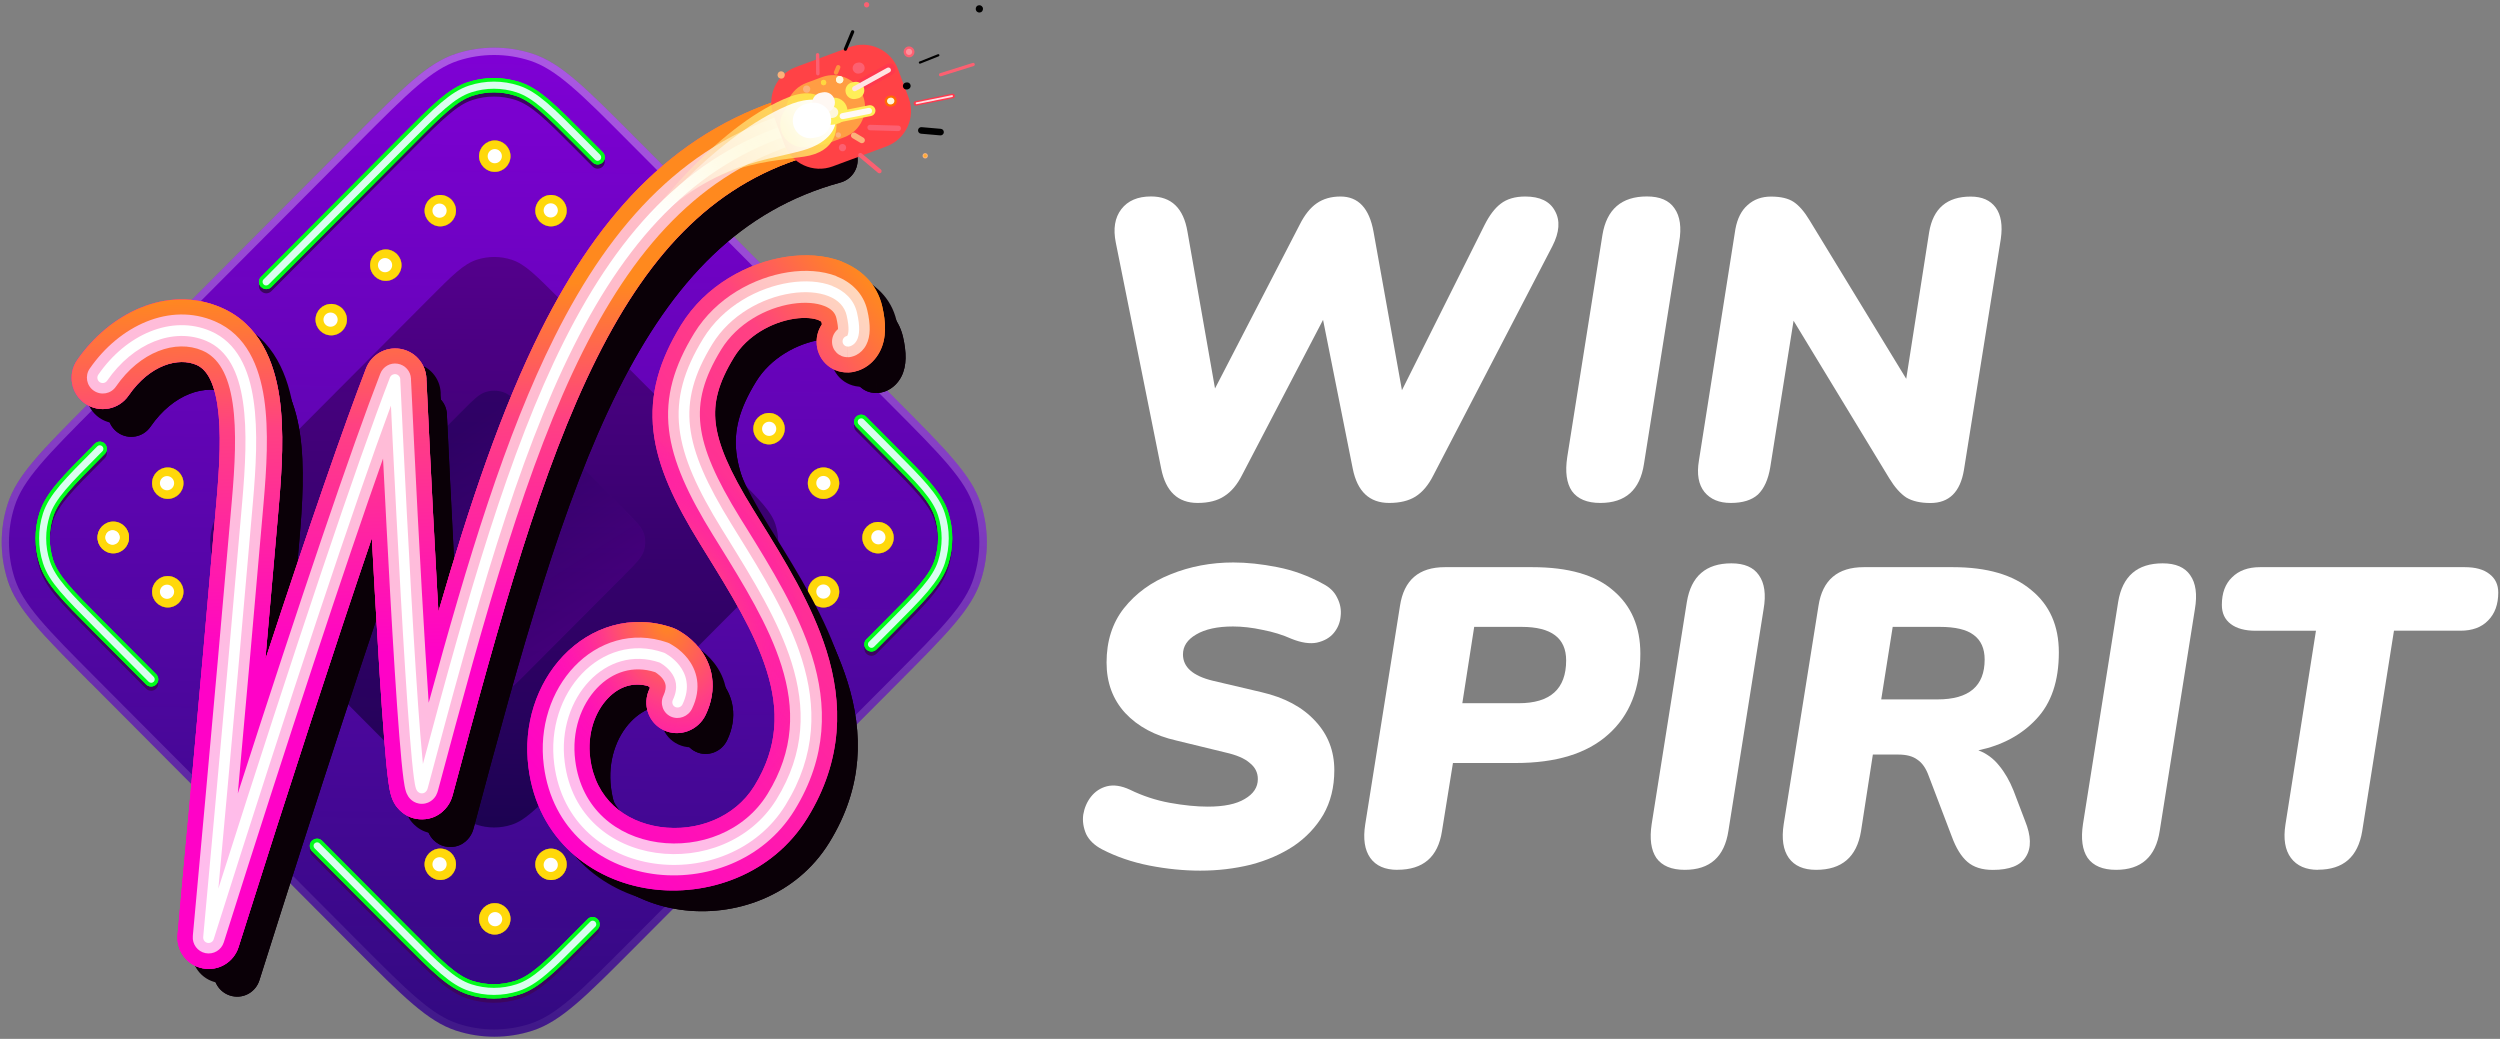
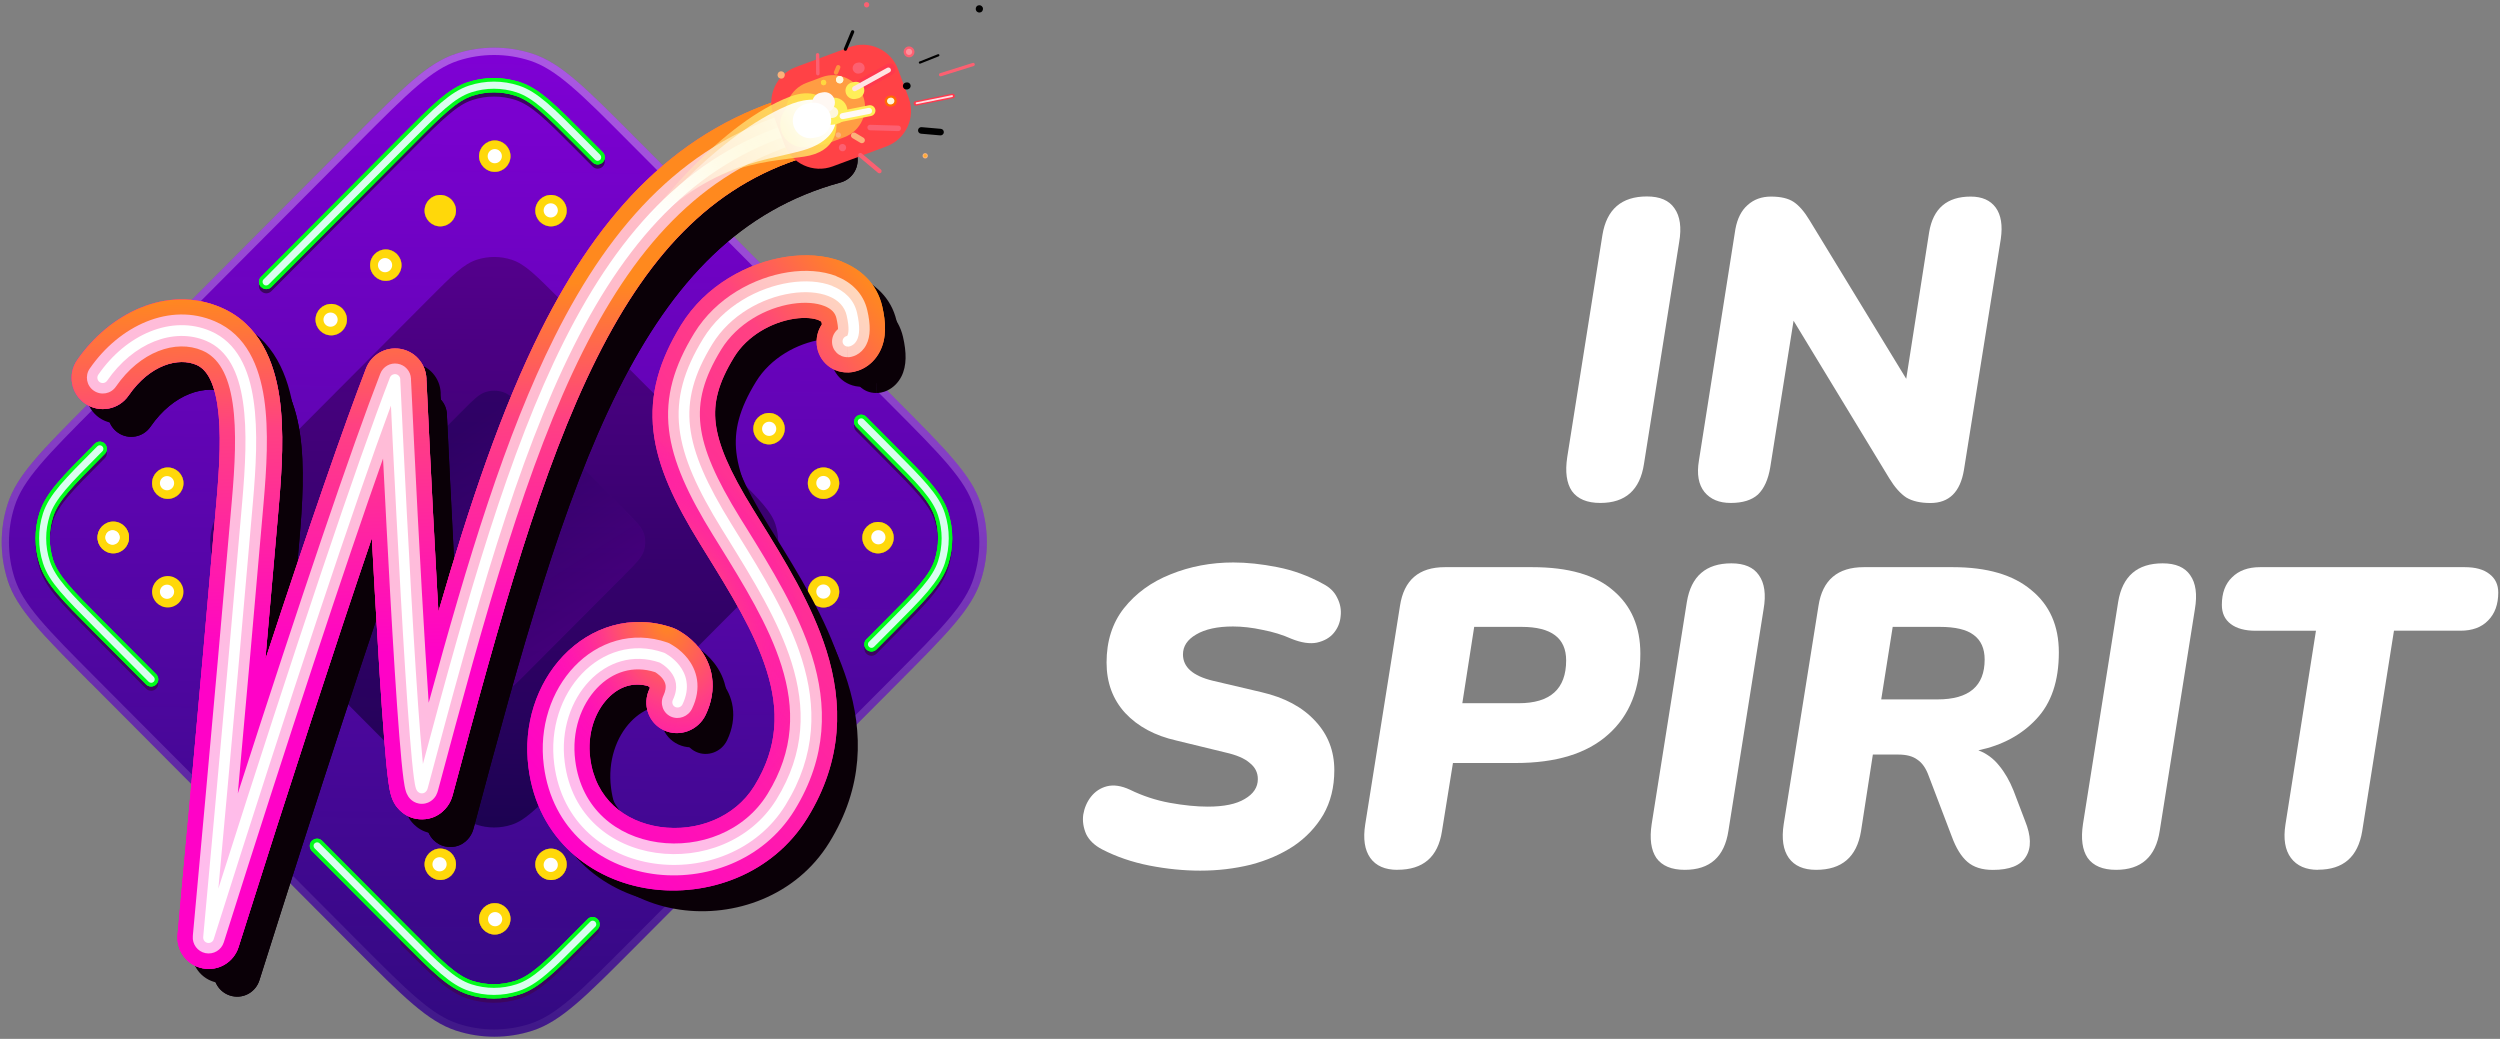
<svg xmlns="http://www.w3.org/2000/svg" id="Layer_1" version="1.1" viewBox="0 0 373 155">
  <rect x="0" y="0" width="373" height="155" fill="#808080" stroke="none" />
  <defs>
    <style>
      .st0 {
        fill: url(#linear-gradient11);
      }

      .st0, .st1, .st2, .st3, .st4, .st5, .st6, .st7, .st8, .st9, .st10, .st11, .st12, .st13, .st14, .st15 {
        fill-rule: evenodd;
      }

      .st1 {
        fill: url(#linear-gradient10);
      }

      .st2 {
        fill: #ff00c7;
      }

      .st3, .st16 {
        fill: #fff;
      }

      .st17 {
        fill: url(#linear-gradient2);
      }

      .st18 {
        fill: url(#linear-gradient3);
      }

      .st4 {
        fill: url(#radial-gradient);
      }

      .st19 {
        fill: #ffdce0;
      }

      .st20 {
        fill: #ff923f;
      }

      .st21 {
        fill: url(#linear-gradient13);
      }

      .st22 {
        fill: url(#linear-gradient12);
      }

      .st23 {
        fill: #ff384d;
      }

      .st24 {
        fill: #ffd80a;
      }

      .st25 {
        fill: url(#linear-gradient);
      }

      .st26 {
        fill: #ff374c;
      }

      .st27 {
        opacity: .5;
      }

      .st27, .st28 {
        mix-blend-mode: soft-light;
      }

      .st29 {
        fill: #fc6071;
      }

      .st5 {
        fill: #dafdef;
      }

      .st30 {
        isolation: isolate;
      }

      .st31 {
        fill: #6e3058;
      }

      .st32 {
        fill: #fff8f3;
      }

      .st33 {
        fill: #ff9d43;
      }

      .st34 {
        fill: #ffac30;
      }

      .st35 {
        fill: #ffe03e;
      }

      .st36 {
        fill: #ff4246;
      }

      .st37 {
        fill: #fcb27a;
      }

      .st38 {
        opacity: .6;
      }

      .st39 {
        fill: #fef7dd;
      }

      .st40 {
        fill: #fff9f5;
      }

      .st41 {
        fill: #ff6b00;
      }

      .st6 {
        fill: #0a0007;
      }

      .st7 {
        fill: url(#linear-gradient1);
      }

      .st8 {
        fill: url(#linear-gradient8);
      }

      .st9 {
        fill: url(#linear-gradient7);
      }

      .st10 {
        fill: url(#linear-gradient4);
      }

      .st11 {
        fill: url(#linear-gradient5);
      }

      .st12 {
        fill: url(#linear-gradient6);
      }

      .st13 {
        fill: url(#linear-gradient9);
      }

      .st42 {
        fill: #ffee58;
      }

      .st14 {
        fill: #02fa1b;
      }

      .st43 {
        fill: #ff919d;
      }

      .st15 {
        fill: #3c0560;
      }

      .st44 {
        fill: #ffd740;
      }

      .st45 {
        fill: #ffe3e3;
      }
    </style>
    <linearGradient id="linear-gradient" x1="74.81" y1="919.55" x2="72.66" y2="1080.52" gradientTransform="translate(0 -918)" gradientUnits="userSpaceOnUse">
      <stop offset="0" stop-color="#8200d8" />
      <stop offset="1" stop-color="#2e0a7c" />
    </linearGradient>
    <linearGradient id="linear-gradient1" x1="77.34" y1="922.43" x2="69.45" y2="1090.55" gradientTransform="translate(0 -918)" gradientUnits="userSpaceOnUse">
      <stop offset="0" stop-color="#fff" stop-opacity=".35" />
      <stop offset="1" stop-color="#fff" stop-opacity=".03" />
    </linearGradient>
    <linearGradient id="linear-gradient2" x1="74.34" y1="954.01" x2="73.12" y2="1045.09" gradientTransform="translate(0 -918)" gradientUnits="userSpaceOnUse">
      <stop offset="0" stop-color="#55008d" />
      <stop offset="1" stop-color="#1a024f" />
    </linearGradient>
    <linearGradient id="linear-gradient3" x1="83.23" y1="1013.79" x2="64.81" y2="984.87" gradientTransform="translate(0 -918)" gradientUnits="userSpaceOnUse">
      <stop offset="0" stop-color="#55008d" />
      <stop offset="1" stop-color="#1a024f" />
    </linearGradient>
    <linearGradient id="linear-gradient4" x1="102.38" y1="918.34" x2="9.21" y2="1046.02" gradientTransform="translate(0 -918)" gradientUnits="userSpaceOnUse">
      <stop offset="0" stop-color="#ff891e" />
      <stop offset=".2" stop-color="#ff4182" />
      <stop offset="1" stop-color="#ff02c7" />
    </linearGradient>
    <linearGradient id="linear-gradient5" x1="102.38" y1="918.34" x2="9.21" y2="1046.02" gradientTransform="translate(0 -918)" gradientUnits="userSpaceOnUse">
      <stop offset="0" stop-color="#ff891e" />
      <stop offset=".2" stop-color="#ff4182" />
      <stop offset="1" stop-color="#ff02c7" />
    </linearGradient>
    <linearGradient id="linear-gradient6" x1="67.98" y1="960.81" x2="69.9" y2="1015.01" gradientTransform="translate(0 -918)" gradientUnits="userSpaceOnUse">
      <stop offset="0" stop-color="#ff891e" />
      <stop offset=".37" stop-color="#ff4182" />
      <stop offset="1" stop-color="#ff02c7" />
    </linearGradient>
    <linearGradient id="linear-gradient7" x1="102.36" y1="918.32" x2="9.19" y2="1046" gradientTransform="translate(0 -918)" gradientUnits="userSpaceOnUse">
      <stop offset="0" stop-color="#ffdcbb" />
      <stop offset=".2" stop-color="#ffbcc8" />
      <stop offset="1" stop-color="#ffbcf0" />
    </linearGradient>
    <linearGradient id="linear-gradient8" x1="143.65" y1="977.14" x2="75.11" y2="1032.28" gradientTransform="translate(0 -918)" gradientUnits="userSpaceOnUse">
      <stop offset="0" stop-color="#ff891e" />
      <stop offset=".2" stop-color="#ff4182" />
      <stop offset="1" stop-color="#ff02c7" />
    </linearGradient>
    <linearGradient id="linear-gradient9" x1="143.59" y1="977.14" x2="75.05" y2="1032.29" gradientTransform="translate(0 -918)" gradientUnits="userSpaceOnUse">
      <stop offset="0" stop-color="#ff891e" />
      <stop offset=".2" stop-color="#ff4182" />
      <stop offset="1" stop-color="#ff02c7" />
    </linearGradient>
    <linearGradient id="linear-gradient10" x1="143.59" y1="977.14" x2="75.05" y2="1032.29" gradientTransform="translate(0 -918)" gradientUnits="userSpaceOnUse">
      <stop offset="0" stop-color="#ff891e" />
      <stop offset=".2" stop-color="#ff4182" />
      <stop offset="1" stop-color="#ff02c7" />
    </linearGradient>
    <radialGradient id="radial-gradient" cx="-612.91" cy="270.65" fx="-612.91" fy="270.65" r=".11" gradientTransform="translate(103270.4 132383.94) rotate(69.17) scale(261.59 182.47)" gradientUnits="userSpaceOnUse">
      <stop offset="0" stop-color="#ff891e" />
      <stop offset=".43" stop-color="#ff4182" />
      <stop offset="1" stop-color="#ff02c7" stop-opacity="0" />
    </radialGradient>
    <linearGradient id="linear-gradient11" x1="143.65" y1="977.14" x2="75.11" y2="1032.28" gradientTransform="translate(0 -918)" gradientUnits="userSpaceOnUse">
      <stop offset="0" stop-color="#ffdcbb" />
      <stop offset=".2" stop-color="#ffbcc8" />
      <stop offset="1" stop-color="#ffbcf0" />
    </linearGradient>
    <linearGradient id="linear-gradient12" x1="123.61" y1="934.11" x2="93.37" y2="952.85" gradientTransform="translate(0 -918)" gradientUnits="userSpaceOnUse">
      <stop offset="0" stop-color="#ffe141" />
      <stop offset="1" stop-color="#fff" stop-opacity="0" />
    </linearGradient>
    <linearGradient id="linear-gradient13" x1="123.6" y1="934.06" x2="93.36" y2="952.81" gradientTransform="translate(0 -918)" gradientUnits="userSpaceOnUse">
      <stop offset="0" stop-color="#fff" />
      <stop offset="1" stop-color="#fff" stop-opacity="0" />
    </linearGradient>
  </defs>
  <g class="st30">
    <g id="win_spirit">
      <g>
        <path class="st25" d="M13.52,101.9c-7.32-7.35-10.98-11.03-12.36-15.27-1.21-3.73-1.21-7.75,0-11.47,1.37-4.24,5.03-7.92,12.36-15.27L52.82,20.43c7.32-7.35,10.98-11.03,15.21-12.41,3.71-1.21,7.71-1.21,11.43,0,4.22,1.38,7.88,5.05,15.21,12.41l39.3,39.46c7.32,7.35,10.98,11.03,12.36,15.27,1.21,3.73,1.21,7.75,0,11.47-1.37,4.24-5.03,7.92-12.35,15.27l-39.3,39.46c-7.32,7.35-10.98,11.03-15.21,12.41-3.71,1.21-7.71,1.21-11.43,0-4.22-1.38-7.88-5.05-15.21-12.41L13.53,101.9h0Z" />
        <path class="st7" d="M53.58,21.2L14.28,60.66c-3.67,3.69-6.38,6.41-8.35,8.74-1.96,2.32-3.12,4.17-3.74,6.1-1.14,3.51-1.14,7.29,0,10.8.62,1.93,1.78,3.78,3.74,6.1,1.97,2.33,4.68,5.05,8.35,8.74l39.3,39.46c3.67,3.69,6.38,6.41,8.7,8.38,2.31,1.97,4.15,3.13,6.07,3.76,3.5,1.14,7.26,1.14,10.76,0,1.92-.63,3.77-1.79,6.07-3.76,2.32-1.98,5.03-4.7,8.7-8.38l39.29-39.46c3.67-3.69,6.38-6.41,8.35-8.74,1.96-2.32,3.12-4.17,3.74-6.1,1.14-3.51,1.14-7.29,0-10.8-.63-1.93-1.78-3.78-3.74-6.1-1.97-2.33-4.68-5.05-8.35-8.74l-39.3-39.46c-3.67-3.69-6.38-6.41-8.7-8.38-2.31-1.97-4.15-3.13-6.07-3.76-3.5-1.14-7.26-1.14-10.76,0-1.92.63-3.77,1.79-6.07,3.76-2.32,1.98-5.03,4.7-8.7,8.38h0ZM1.17,86.63c1.37,4.24,5.03,7.92,12.36,15.27l39.3,39.46c7.32,7.35,10.98,11.03,15.21,12.41,3.71,1.21,7.71,1.21,11.43,0,4.22-1.38,7.88-5.05,15.21-12.41l39.3-39.46c7.32-7.35,10.98-11.03,12.35-15.27,1.21-3.73,1.21-7.75,0-11.47-1.37-4.24-5.03-7.92-12.36-15.27l-39.3-39.46c-7.32-7.35-10.98-11.03-15.21-12.41-3.71-1.21-7.71-1.21-11.43,0-4.22,1.38-7.88,5.05-15.21,12.41L13.52,59.89c-7.32,7.35-10.98,11.03-12.36,15.27-1.21,3.73-1.21,7.75,0,11.47h.01Z" />
        <g class="st28">
          <path class="st17" d="M37.45,90.56c-3.37-3.38-5.05-5.07-5.68-7.02-.55-1.71-.55-3.56,0-5.28.63-1.95,2.31-3.64,5.68-7.02l26.67-26.78c3.37-3.38,5.05-5.07,6.99-5.7,1.71-.56,3.55-.56,5.25,0,1.94.63,3.62,2.32,6.99,5.7l26.67,26.78c3.37,3.38,5.05,5.07,5.68,7.02.55,1.71.55,3.56,0,5.28-.63,1.95-2.31,3.64-5.68,7.02l-26.67,26.78c-3.37,3.38-5.05,5.07-6.99,5.7-1.71.56-3.55.56-5.25,0-1.94-.63-3.62-2.32-6.99-5.7l-26.67-26.78Z" />
        </g>
        <g class="st27">
          <path class="st18" d="M54.27,85.73c-1.68-1.69-2.53-2.54-2.84-3.51-.28-.86-.28-1.78,0-2.64.32-.97,1.16-1.82,2.84-3.51l14.66-14.72c1.68-1.69,2.52-2.54,3.5-2.85.85-.28,1.77-.28,2.63,0,.97.32,1.81,1.16,3.5,2.85l14.66,14.72c1.68,1.69,2.52,2.54,2.84,3.51.28.86.28,1.78,0,2.64-.32.97-1.16,1.82-2.84,3.51l-14.66,14.72c-1.68,1.69-2.52,2.54-3.5,2.85-.85.28-1.77.28-2.63,0-.97-.32-1.81-1.16-3.5-2.85l-14.66-14.72Z" />
        </g>
-         <path class="st15" d="M13.81,67.18l.33-.33c.41-.42,1.09-.42,1.5,0s.41,1.09,0,1.51l-.29.29c-2.29,2.3-3.96,3.98-5.17,5.41-1.2,1.42-1.89,2.53-2.25,3.66-.68,2.1-.68,4.37,0,6.47.37,1.13,1.05,2.24,2.25,3.66,1.21,1.43,2.88,3.11,5.17,5.41l7.95,7.98c.42.42.42,1.09,0,1.51-.41.42-1.09.42-1.5,0l-7.98-8.01c-2.25-2.26-3.98-3.99-5.25-5.5-1.29-1.52-2.17-2.87-2.65-4.38-.82-2.53-.82-5.26,0-7.79.49-1.5,1.37-2.86,2.65-4.38,1.27-1.5,3-3.24,5.25-5.5h0ZM38.95,43.44c-.42-.42-.42-1.09,0-1.51l21.02-21.11c2.25-2.26,3.98-3.99,5.48-5.27,1.52-1.29,2.86-2.18,4.36-2.66,2.52-.82,5.24-.82,7.76,0,1.5.49,2.85,1.37,4.36,2.66,1.5,1.28,3.23,3.02,5.48,5.27l2.51,2.52c.42.42.42,1.09,0,1.51-.41.42-1.09.42-1.5,0l-2.47-2.48c-2.29-2.3-3.96-3.97-5.38-5.19-1.42-1.21-2.52-1.89-3.64-2.26-2.09-.68-4.35-.68-6.44,0-1.13.37-2.23,1.05-3.64,2.26-1.42,1.21-3.1,2.89-5.38,5.19l-20.99,21.08c-.41.42-1.09.42-1.5,0h-.03ZM46.56,126.09c.41-.42,1.09-.42,1.5,0l13.38,13.44c2.29,2.3,3.96,3.97,5.38,5.19,1.42,1.21,2.52,1.89,3.64,2.26,2.09.68,4.35.68,6.44,0,1.13-.37,2.23-1.05,3.64-2.26,1.42-1.22,3.1-2.89,5.38-5.19l1.74-1.75c.41-.42,1.09-.42,1.5,0s.42,1.09,0,1.51l-1.77,1.78c-2.25,2.26-3.98,3.99-5.48,5.27-1.52,1.29-2.86,2.18-4.36,2.66-2.52.82-5.24.82-7.76,0-1.5-.49-2.85-1.37-4.36-2.66-1.5-1.28-3.23-3.02-5.48-5.27l-13.42-13.47c-.41-.42-.41-1.09,0-1.51h.03ZM127.74,62.83c.42-.42,1.09-.42,1.5,0l4.32,4.34c2.25,2.26,3.98,3.99,5.25,5.5,1.29,1.52,2.17,2.87,2.65,4.38.82,2.53.82,5.26,0,7.79-.49,1.5-1.37,2.86-2.65,4.38-1.27,1.5-3,3.24-5.25,5.5l-2.79,2.81c-.41.42-1.09.42-1.5,0s-.42-1.09,0-1.51l2.76-2.77c2.29-2.3,3.96-3.98,5.17-5.41,1.2-1.42,1.89-2.53,2.25-3.66.68-2.1.68-4.37,0-6.47-.37-1.13-1.05-2.24-2.25-3.66-1.21-1.43-2.88-3.11-5.17-5.41l-4.29-4.31c-.41-.42-.41-1.09,0-1.51h0Z" />
+         <path class="st15" d="M13.81,67.18l.33-.33c.41-.42,1.09-.42,1.5,0s.41,1.09,0,1.51l-.29.29c-2.29,2.3-3.96,3.98-5.17,5.41-1.2,1.42-1.89,2.53-2.25,3.66-.68,2.1-.68,4.37,0,6.47.37,1.13,1.05,2.24,2.25,3.66,1.21,1.43,2.88,3.11,5.17,5.41l7.95,7.98c.42.42.42,1.09,0,1.51-.41.42-1.09.42-1.5,0l-7.98-8.01c-2.25-2.26-3.98-3.99-5.25-5.5-1.29-1.52-2.17-2.87-2.65-4.38-.82-2.53-.82-5.26,0-7.79.49-1.5,1.37-2.86,2.65-4.38,1.27-1.5,3-3.24,5.25-5.5h0ZM38.95,43.44c-.42-.42-.42-1.09,0-1.51l21.02-21.11c2.25-2.26,3.98-3.99,5.48-5.27,1.52-1.29,2.86-2.18,4.36-2.66,2.52-.82,5.24-.82,7.76,0,1.5.49,2.85,1.37,4.36,2.66,1.5,1.28,3.23,3.02,5.48,5.27l2.51,2.52c.42.42.42,1.09,0,1.51-.41.42-1.09.42-1.5,0l-2.47-2.48c-2.29-2.3-3.96-3.97-5.38-5.19-1.42-1.21-2.52-1.89-3.64-2.26-2.09-.68-4.35-.68-6.44,0-1.13.37-2.23,1.05-3.64,2.26-1.42,1.21-3.1,2.89-5.38,5.19l-20.99,21.08c-.41.42-1.09.42-1.5,0h-.03ZM46.56,126.09c.41-.42,1.09-.42,1.5,0l13.38,13.44c2.29,2.3,3.96,3.97,5.38,5.19,1.42,1.21,2.52,1.89,3.64,2.26,2.09.68,4.35.68,6.44,0,1.13-.37,2.23-1.05,3.64-2.26,1.42-1.22,3.1-2.89,5.38-5.19l1.74-1.75c.41-.42,1.09-.42,1.5,0s.42,1.09,0,1.51l-1.77,1.78c-2.25,2.26-3.98,3.99-5.48,5.27-1.52,1.29-2.86,2.18-4.36,2.66-2.52.82-5.24.82-7.76,0-1.5-.49-2.85-1.37-4.36-2.66-1.5-1.28-3.23-3.02-5.48-5.27c-.41-.42-.41-1.09,0-1.51h.03ZM127.74,62.83c.42-.42,1.09-.42,1.5,0l4.32,4.34c2.25,2.26,3.98,3.99,5.25,5.5,1.29,1.52,2.17,2.87,2.65,4.38.82,2.53.82,5.26,0,7.79-.49,1.5-1.37,2.86-2.65,4.38-1.27,1.5-3,3.24-5.25,5.5l-2.79,2.81c-.41.42-1.09.42-1.5,0s-.42-1.09,0-1.51l2.76-2.77c2.29-2.3,3.96-3.98,5.17-5.41,1.2-1.42,1.89-2.53,2.25-3.66.68-2.1.68-4.37,0-6.47-.37-1.13-1.05-2.24-2.25-3.66-1.21-1.43-2.88-3.11-5.17-5.41l-4.29-4.31c-.41-.42-.41-1.09,0-1.51h0Z" />
        <path class="st14" d="M13.81,66.54l.33-.33c.41-.42,1.09-.42,1.5,0s.41,1.09,0,1.51l-.29.29c-2.29,2.3-3.96,3.98-5.17,5.41-1.2,1.42-1.89,2.53-2.25,3.66-.68,2.1-.68,4.37,0,6.47.37,1.13,1.05,2.24,2.25,3.66,1.21,1.43,2.88,3.11,5.17,5.41l7.95,7.98c.42.42.42,1.09,0,1.51-.41.42-1.09.42-1.5,0l-7.98-8.01c-2.25-2.26-3.98-3.99-5.25-5.5-1.29-1.52-2.17-2.87-2.65-4.38-.82-2.53-.82-5.26,0-7.79.49-1.5,1.37-2.86,2.65-4.38,1.27-1.5,3-3.24,5.25-5.5h0ZM38.95,42.81c-.42-.42-.42-1.09,0-1.51l21.02-21.11c2.25-2.26,3.98-3.99,5.48-5.27,1.52-1.29,2.86-2.18,4.36-2.66,2.52-.82,5.24-.82,7.76,0,1.5.49,2.85,1.37,4.36,2.66,1.5,1.28,3.23,3.02,5.48,5.27l2.51,2.52c.42.42.42,1.09,0,1.51-.41.42-1.09.42-1.5,0l-2.47-2.48c-2.29-2.3-3.96-3.97-5.38-5.19-1.42-1.21-2.52-1.89-3.64-2.26-2.09-.68-4.35-.68-6.44,0-1.13.37-2.23,1.05-3.64,2.26-1.42,1.21-3.1,2.89-5.38,5.19l-20.99,21.08c-.41.42-1.09.42-1.5,0h-.03ZM46.56,125.45c.41-.42,1.09-.42,1.5,0l13.38,13.44c2.29,2.3,3.96,3.97,5.38,5.19,1.42,1.21,2.52,1.89,3.64,2.26,2.09.68,4.35.68,6.44,0,1.13-.37,2.23-1.05,3.64-2.26,1.42-1.22,3.1-2.89,5.38-5.19l1.74-1.75c.41-.42,1.09-.42,1.5,0s.42,1.09,0,1.51l-1.77,1.78c-2.25,2.26-3.98,3.99-5.48,5.27-1.52,1.29-2.86,2.18-4.36,2.66-2.52.82-5.24.82-7.76,0-1.5-.49-2.85-1.37-4.36-2.66-1.5-1.28-3.23-3.02-5.48-5.27l-13.42-13.47c-.41-.42-.41-1.09,0-1.51h.03ZM127.74,62.19c.42-.42,1.09-.42,1.5,0l4.32,4.34c2.25,2.26,3.98,3.99,5.25,5.5,1.29,1.52,2.17,2.87,2.65,4.38.82,2.53.82,5.26,0,7.79-.49,1.5-1.37,2.86-2.65,4.38-1.27,1.5-3,3.24-5.25,5.5l-2.79,2.81c-.41.42-1.09.42-1.5,0-.42-.42-.42-1.09,0-1.51l2.76-2.77c2.29-2.3,3.96-3.98,5.17-5.41,1.2-1.42,1.89-2.53,2.25-3.66.68-2.1.68-4.37,0-6.47-.37-1.13-1.05-2.24-2.25-3.66-1.21-1.43-2.88-3.11-5.17-5.41l-4.29-4.31c-.41-.42-.41-1.09,0-1.51h0Z" />
        <path class="st14" d="M13.81,66.54l.33-.33c.41-.42,1.09-.42,1.5,0s.41,1.09,0,1.51l-.29.29c-2.29,2.3-3.96,3.98-5.17,5.41-1.2,1.42-1.89,2.53-2.25,3.66-.68,2.1-.68,4.37,0,6.47.37,1.13,1.05,2.24,2.25,3.66,1.21,1.43,2.88,3.11,5.17,5.41l7.95,7.98c.42.42.42,1.09,0,1.51-.41.42-1.09.42-1.5,0l-7.98-8.01c-2.25-2.26-3.98-3.99-5.25-5.5-1.29-1.52-2.17-2.87-2.65-4.38-.82-2.53-.82-5.26,0-7.79.49-1.5,1.37-2.86,2.65-4.38,1.27-1.5,3-3.24,5.25-5.5h0ZM38.95,42.81c-.42-.42-.42-1.09,0-1.51l21.02-21.11c2.25-2.26,3.98-3.99,5.48-5.27,1.52-1.29,2.86-2.18,4.36-2.66,2.52-.82,5.24-.82,7.76,0,1.5.49,2.85,1.37,4.36,2.66,1.5,1.28,3.23,3.02,5.48,5.27l2.51,2.52c.42.42.42,1.09,0,1.51-.41.42-1.09.42-1.5,0l-2.47-2.48c-2.29-2.3-3.96-3.97-5.38-5.19-1.42-1.21-2.52-1.89-3.64-2.26-2.09-.68-4.35-.68-6.44,0-1.13.37-2.23,1.05-3.64,2.26-1.42,1.21-3.1,2.89-5.38,5.19l-20.99,21.08c-.41.42-1.09.42-1.5,0h-.03ZM46.56,125.45c.41-.42,1.09-.42,1.5,0l13.38,13.44c2.29,2.3,3.96,3.97,5.38,5.19,1.42,1.21,2.52,1.89,3.64,2.26,2.09.68,4.35.68,6.44,0,1.13-.37,2.23-1.05,3.64-2.26,1.42-1.22,3.1-2.89,5.38-5.19l1.74-1.75c.41-.42,1.09-.42,1.5,0s.42,1.09,0,1.51l-1.77,1.78c-2.25,2.26-3.98,3.99-5.48,5.27-1.52,1.29-2.86,2.18-4.36,2.66-2.52.82-5.24.82-7.76,0-1.5-.49-2.85-1.37-4.36-2.66-1.5-1.28-3.23-3.02-5.48-5.27l-13.42-13.47c-.41-.42-.41-1.09,0-1.51h.03ZM127.74,62.19c.42-.42,1.09-.42,1.5,0l4.32,4.34c2.25,2.26,3.98,3.99,5.25,5.5,1.29,1.52,2.17,2.87,2.65,4.38.82,2.53.82,5.26,0,7.79-.49,1.5-1.37,2.86-2.65,4.38-1.27,1.5-3,3.24-5.25,5.5l-2.79,2.81c-.41.42-1.09.42-1.5,0-.42-.42-.42-1.09,0-1.51l2.76-2.77c2.29-2.3,3.96-3.98,5.17-5.41,1.2-1.42,1.89-2.53,2.25-3.66.68-2.1.68-4.37,0-6.47-.37-1.13-1.05-2.24-2.25-3.66-1.21-1.43-2.88-3.11-5.17-5.41l-4.29-4.31c-.41-.42-.41-1.09,0-1.51h0Z" />
        <g class="st38">
          <path class="st14" d="M13.81,66.54l.33-.33c.41-.42,1.09-.42,1.5,0s.41,1.09,0,1.51l-.29.29c-2.29,2.3-3.96,3.98-5.17,5.41-1.2,1.42-1.89,2.53-2.25,3.66-.68,2.1-.68,4.37,0,6.47.37,1.13,1.05,2.24,2.25,3.66,1.21,1.43,2.88,3.11,5.17,5.41l7.95,7.98c.42.42.42,1.09,0,1.51-.41.42-1.09.42-1.5,0l-7.98-8.01c-2.25-2.26-3.98-3.99-5.25-5.5-1.29-1.52-2.17-2.87-2.65-4.38-.82-2.53-.82-5.26,0-7.79.49-1.5,1.37-2.86,2.65-4.38,1.27-1.5,3-3.24,5.25-5.5h0ZM38.95,42.81c-.42-.42-.42-1.09,0-1.51l21.02-21.11c2.25-2.26,3.98-3.99,5.48-5.27,1.52-1.29,2.86-2.18,4.36-2.66,2.52-.82,5.24-.82,7.76,0,1.5.49,2.85,1.37,4.36,2.66,1.5,1.28,3.23,3.02,5.48,5.27l2.51,2.52c.42.42.42,1.09,0,1.51-.41.42-1.09.42-1.5,0l-2.47-2.48c-2.29-2.3-3.96-3.97-5.38-5.19-1.42-1.21-2.52-1.89-3.64-2.26-2.09-.68-4.35-.68-6.44,0-1.13.37-2.23,1.05-3.64,2.26-1.42,1.21-3.1,2.89-5.38,5.19l-20.99,21.08c-.41.42-1.09.42-1.5,0h-.03ZM46.56,125.45c.41-.42,1.09-.42,1.5,0l13.38,13.44c2.29,2.3,3.96,3.97,5.38,5.19,1.42,1.21,2.52,1.89,3.64,2.26,2.09.68,4.35.68,6.44,0,1.13-.37,2.23-1.05,3.64-2.26,1.42-1.22,3.1-2.89,5.38-5.19l1.74-1.75c.41-.42,1.09-.42,1.5,0s.42,1.09,0,1.51l-1.77,1.78c-2.25,2.26-3.98,3.99-5.48,5.27-1.52,1.29-2.86,2.18-4.36,2.66-2.52.82-5.24.82-7.76,0-1.5-.49-2.85-1.37-4.36-2.66-1.5-1.28-3.23-3.02-5.48-5.27l-13.42-13.47c-.41-.42-.41-1.09,0-1.51h.03ZM127.74,62.19c.42-.42,1.09-.42,1.5,0l4.32,4.34c2.25,2.26,3.98,3.99,5.25,5.5,1.29,1.52,2.17,2.87,2.65,4.38.82,2.53.82,5.26,0,7.79-.49,1.5-1.37,2.86-2.65,4.38-1.27,1.5-3,3.24-5.25,5.5l-2.79,2.81c-.41.42-1.09.42-1.5,0-.42-.42-.42-1.09,0-1.51l2.76-2.77c2.29-2.3,3.96-3.98,5.17-5.41,1.2-1.42,1.89-2.53,2.25-3.66.68-2.1.68-4.37,0-6.47-.37-1.13-1.05-2.24-2.25-3.66-1.21-1.43-2.88-3.11-5.17-5.41l-4.29-4.31c-.41-.42-.41-1.09,0-1.51h0Z" />
        </g>
        <path class="st5" d="M14.21,66.9l.31-.31c.21-.21.54-.21.75,0s.21.55,0,.75l-.29.29c-2.28,2.29-3.97,3.99-5.2,5.44-1.22,1.45-1.96,2.61-2.35,3.84-.72,2.21-.72,4.59,0,6.8.4,1.22,1.13,2.39,2.35,3.84,1.23,1.45,2.92,3.15,5.2,5.44l7.95,7.98c.21.21.21.55,0,.75-.21.21-.54.21-.75,0l-7.97-8c-2.26-2.27-3.98-4-5.24-5.48-1.27-1.5-2.1-2.79-2.55-4.2-.78-2.42-.78-5.04,0-7.46.46-1.41,1.29-2.7,2.55-4.2,1.26-1.49,2.98-3.21,5.24-5.48ZM39.33,42.43c-.21-.21-.21-.55,0-.75l21.01-21.09c2.26-2.27,3.98-4,5.46-5.26,1.49-1.27,2.78-2.1,4.18-2.56,2.41-.79,5.02-.79,7.43,0,1.41.46,2.69,1.29,4.18,2.56,1.48,1.26,3.2,2.99,5.46,5.26l2.49,2.5c.21.21.21.55,0,.75-.21.21-.54.21-.75,0l-2.47-2.48c-2.28-2.29-3.97-3.99-5.42-5.22-1.44-1.23-2.6-1.96-3.82-2.36-2.2-.72-4.57-.72-6.77,0-1.22.4-2.38,1.13-3.82,2.36-1.45,1.23-3.13,2.93-5.42,5.22l-20.99,21.08c-.21.21-.54.21-.75,0h0ZM46.94,125.83c.21-.21.54-.21.75,0l13.38,13.44c2.28,2.29,3.97,3.99,5.42,5.22,1.44,1.23,2.6,1.96,3.82,2.36,2.2.72,4.57.72,6.77,0,1.22-.4,2.38-1.13,3.82-2.36,1.45-1.23,3.13-2.93,5.42-5.22l1.74-1.75c.21-.21.54-.21.75,0s.21.55,0,.75l-1.76,1.76c-2.26,2.27-3.98,4-5.46,5.26-1.49,1.27-2.78,2.1-4.18,2.56-2.41.79-5.02.79-7.43,0-1.41-.46-2.69-1.29-4.18-2.56-1.48-1.26-3.2-2.99-5.46-5.26l-13.4-13.46c-.21-.21-.21-.55,0-.76v.02ZM128.12,62.57c.21-.21.54-.21.75,0l4.31,4.33c2.26,2.27,3.98,4,5.24,5.48,1.27,1.5,2.1,2.79,2.55,4.2.78,2.42.78,5.04,0,7.46-.46,1.41-1.29,2.7-2.55,4.2-1.26,1.49-2.98,3.21-5.24,5.48l-2.78,2.79c-.21.21-.54.21-.75,0s-.21-.55,0-.75l2.76-2.77c2.28-2.29,3.97-3.99,5.2-5.44,1.22-1.45,1.96-2.61,2.35-3.84.71-2.21.71-4.59,0-6.8-.4-1.22-1.13-2.39-2.35-3.84-1.23-1.45-2.92-3.15-5.2-5.44l-4.29-4.31c-.21-.21-.21-.55,0-.75Z" />
        <g>
          <circle class="st24" cx="16.9" cy="80.22" r="2.34" />
          <circle class="st24" cx="25.03" cy="72.09" r="2.34" />
          <circle class="st24" cx="49.42" cy="47.69" r="2.34" />
          <circle class="st24" cx="57.56" cy="39.56" r="2.34" />
          <circle class="st24" cx="65.69" cy="31.43" r="2.34" />
          <circle class="st24" cx="73.82" cy="23.3" r="2.34" />
          <circle class="st24" cx="82.21" cy="31.43" r="2.34" />
          <circle class="st24" cx="114.74" cy="63.96" r="2.34" />
          <circle class="st24" cx="122.87" cy="72.09" r="2.34" />
          <circle class="st24" cx="131" cy="80.22" r="2.34" />
          <circle class="st24" cx="16.9" cy="80.16" r="2.34" />
-           <circle class="st24" cx="25.03" cy="88.29" r="2.34" />
          <circle class="st24" cx="65.69" cy="128.95" r="2.34" />
          <circle class="st24" cx="73.82" cy="137.09" r="2.34" />
          <circle class="st24" cx="82.21" cy="128.96" r="2.34" />
          <circle class="st24" cx="122.87" cy="88.29" r="2.34" />
        </g>
        <circle class="st31" cx="16.9" cy="80.22" r="2.34" />
        <circle class="st31" cx="25.03" cy="72.09" r="2.34" />
        <circle class="st31" cx="49.42" cy="47.69" r="2.34" />
        <circle class="st31" cx="57.56" cy="39.56" r="2.34" />
        <circle class="st31" cx="65.69" cy="31.43" r="2.34" />
        <circle class="st31" cx="73.82" cy="23.3" r="2.34" />
        <circle class="st31" cx="82.21" cy="31.43" r="2.34" />
        <circle class="st31" cx="114.74" cy="63.96" r="2.34" />
        <circle class="st31" cx="122.87" cy="72.09" r="2.34" />
        <circle class="st31" cx="131" cy="80.22" r="2.34" />
        <circle class="st31" cx="16.9" cy="80.16" r="2.34" />
        <circle class="st31" cx="25.03" cy="88.29" r="2.34" />
        <circle class="st31" cx="65.69" cy="128.95" r="2.34" />
        <circle class="st31" cx="73.82" cy="137.09" r="2.34" />
        <circle class="st31" cx="82.21" cy="128.96" r="2.34" />
        <circle class="st31" cx="122.87" cy="88.29" r="2.34" />
        <circle class="st24" cx="16.9" cy="80.22" r="2.34" />
        <circle class="st24" cx="25.03" cy="72.09" r="2.34" />
        <circle class="st24" cx="49.42" cy="47.69" r="2.34" />
        <circle class="st24" cx="57.56" cy="39.56" r="2.34" />
        <circle class="st24" cx="65.69" cy="31.43" r="2.34" />
        <circle class="st24" cx="73.82" cy="23.3" r="2.34" />
        <circle class="st24" cx="82.21" cy="31.43" r="2.34" />
        <circle class="st24" cx="114.74" cy="63.96" r="2.34" />
        <circle class="st24" cx="122.87" cy="72.09" r="2.34" />
        <circle class="st24" cx="131" cy="80.22" r="2.34" />
        <circle class="st24" cx="16.9" cy="80.16" r="2.34" />
        <circle class="st24" cx="25.03" cy="88.29" r="2.34" />
        <circle class="st24" cx="65.69" cy="128.95" r="2.34" />
        <circle class="st24" cx="73.82" cy="137.09" r="2.34" />
        <circle class="st24" cx="82.21" cy="128.96" r="2.34" />
        <circle class="st24" cx="122.87" cy="88.29" r="2.34" />
        <circle class="st16" cx="16.79" cy="80.22" r="1.06" />
        <circle class="st16" cx="24.92" cy="72.09" r="1.06" />
        <circle class="st16" cx="49.32" cy="47.69" r="1.06" />
        <circle class="st16" cx="57.45" cy="39.56" r="1.06" />
-         <circle class="st16" cx="65.58" cy="31.43" r="1.06" />
        <circle class="st16" cx="73.82" cy="23.3" r="1.06" />
        <circle class="st16" cx="82.17" cy="31.39" r="1.06" />
        <circle class="st16" cx="114.76" cy="63.98" r="1.06" />
        <circle class="st16" cx="122.85" cy="72.07" r="1.06" />
        <circle class="st16" cx="16.79" cy="80.16" r="1.06" />
        <circle class="st16" cx="24.92" cy="88.29" r="1.06" />
        <circle class="st16" cx="65.58" cy="128.95" r="1.06" />
        <circle class="st16" cx="73.87" cy="137.14" r="1.06" />
        <circle class="st16" cx="82.17" cy="129.04" r="1.06" />
        <circle class="st16" cx="122.85" cy="88.26" r="1.06" />
        <circle class="st16" cx="131.05" cy="80.16" r="1.06" />
        <path class="st6" d="M127.84,22.95c.51,1.85-.58,3.77-2.44,4.28-14.83,4.06-24.94,14.54-33.18,31-8.3,16.58-14.44,38.7-21.56,65.36-.04.16-.15.55-.39.97h0c-.11.2-1.01,1.79-3.04,1.81-1.95.02-2.9-1.44-3.01-1.62h0c-.25-.4-.38-.76-.44-.92-.21-.61-.33-1.42-.42-2.06-.2-1.48-.42-3.76-.64-6.51-.44-5.54-.92-13.3-1.36-21.16-.28-5.01-.55-10.07-.78-14.64-5.51,15.88-13.1,39.03-21.88,66.81-.54,1.7-2.26,2.72-4.01,2.36-1.74-.35-2.94-1.96-2.77-3.73l3.46.32c-2.31-.21-3.46-.32-3.46-.32l.03-.37c.02-.25.06-.61.1-1.09.09-.96.22-2.36.38-4.14.33-3.57.8-8.66,1.35-14.77,1.11-12.21,2.57-28.44,3.96-44.55.45-5.18.73-10.23.13-14.3-.62-4.14-1.98-6.2-3.87-7.01-3.3-1.42-8.11.02-11.55,5-1.09,1.58-3.26,1.98-4.84.89-1.58-1.09-1.98-3.26-.89-4.84,4.59-6.64,12.63-10.61,20.02-7.44,5.28,2.27,7.27,7.46,8.01,12.38.74,4.98.36,10.8-.08,15.92-1,11.58-2.03,23.22-2.95,33.39,8.05-24.8,14.47-43.56,18.23-53.26.59-1.53,2.18-2.44,3.81-2.18,1.62.26,2.84,1.63,2.92,3.27l-3.48.16c2.32-.11,3.48-.16,3.48-.16v.18c0,.12.02.3.03.54.02.47.05,1.17.1,2.05.08,1.77.2,4.28.35,7.29.3,6.02.7,14,1.14,21.84.19,3.38.39,6.73.58,9.88,5.25-18.8,10.5-35.24,17.11-48.46,8.74-17.46,20.13-29.82,37.56-34.6,1.85-.51,3.77.58,4.27,2.44h.02ZM63.95,121.78h0s0,.01,0,0Z" />
        <path class="st6" d="M127.84,22.95c.51,1.85-.58,3.77-2.44,4.28-14.83,4.06-24.94,14.54-33.18,31-8.3,16.58-14.44,38.7-21.56,65.36-.04.16-.15.55-.39.97h0c-.11.2-1.01,1.79-3.04,1.81-1.95.02-2.9-1.44-3.01-1.62h0c-.25-.4-.38-.76-.44-.92-.21-.61-.33-1.42-.42-2.06-.2-1.48-.42-3.76-.64-6.51-.44-5.54-.92-13.3-1.36-21.16-.28-5.01-.55-10.07-.78-14.64-5.51,15.88-13.1,39.03-21.88,66.81-.54,1.7-2.26,2.72-4.01,2.36-1.74-.35-2.94-1.96-2.77-3.73l3.46.32c-2.31-.21-3.46-.32-3.46-.32l.03-.37c.02-.25.06-.61.1-1.09.09-.96.22-2.36.38-4.14.33-3.57.8-8.66,1.35-14.77,1.11-12.21,2.57-28.44,3.96-44.55.45-5.18.73-10.23.13-14.3-.62-4.14-1.98-6.2-3.87-7.01-3.3-1.42-8.11.02-11.55,5-1.09,1.58-3.26,1.98-4.84.89-1.58-1.09-1.98-3.26-.89-4.84,4.59-6.64,12.63-10.61,20.02-7.44,5.28,2.27,7.27,7.46,8.01,12.38.74,4.98.36,10.8-.08,15.92-1,11.58-2.03,23.22-2.95,33.39,8.05-24.8,14.47-43.56,18.23-53.26.59-1.53,2.18-2.44,3.81-2.18,1.62.26,2.84,1.63,2.92,3.27l-3.48.16c2.32-.11,3.48-.16,3.48-.16v.18c0,.12.02.3.03.54.02.47.05,1.17.1,2.05.08,1.77.2,4.28.35,7.29.3,6.02.7,14,1.14,21.84.19,3.38.39,6.73.58,9.88,5.25-18.8,10.5-35.24,17.11-48.46,8.74-17.46,20.13-29.82,37.56-34.6,1.85-.51,3.77.58,4.27,2.44h.02ZM63.95,121.78h0s0,.01,0,0Z" />
        <path class="st6" d="M126.85,19.45c.68,2.48-.78,5.05-3.26,5.73-14.39,3.94-24.28,14.1-32.43,30.39-8.23,16.45-14.35,38.45-21.48,65.14-.05.2-.19.7-.5,1.25h0c-.14.26-1.34,2.38-4.05,2.41-2.61.03-3.87-1.93-4.02-2.16h0c-.33-.52-.5-.99-.56-1.18-.25-.74-.39-1.66-.47-2.28-.21-1.52-.43-3.83-.64-6.58-.44-5.55-.92-13.33-1.36-21.19-.16-2.87-.32-5.76-.47-8.56-5.28,15.49-12.12,36.43-19.89,61.02-.72,2.27-3.03,3.64-5.37,3.16-2.34-.47-3.94-2.63-3.72-5l4.64.43c-3.09-.29-4.64-.43-4.64-.43l.03-.37c.02-.25.06-.61.1-1.09.09-.96.22-2.36.38-4.14.33-3.57.8-8.66,1.35-14.77,1.11-12.21,2.57-28.44,3.96-44.55.45-5.18.72-10.11.14-14.02-.6-4.01-1.85-5.53-3.17-6.1-2.6-1.12-6.86-.11-10.11,4.59-1.46,2.12-4.37,2.65-6.48,1.19s-2.65-4.37-1.19-6.48c4.78-6.92,13.37-11.33,21.46-7.85,5.85,2.51,7.96,8.24,8.71,13.29.76,5.14.37,11.08-.07,16.2-.67,7.81-1.36,15.64-2.02,23.03,6.54-19.92,11.78-35.05,15.02-43.43.8-2.06,2.92-3.27,5.1-2.92,2.18.36,3.8,2.19,3.91,4.39l-4.66.21c3.11-.14,4.66-.21,4.66-.21h0v.18c0,.12,0,.3.03.54.02.47.05,1.17.1,2.05.08,1.77.2,4.28.35,7.29.3,6.02.7,13.99,1.14,21.84.06.98.11,1.96.17,2.93,4.65-16.06,9.43-30.26,15.29-41.98,8.83-17.63,20.44-30.31,38.31-35.21,2.48-.68,5.05.78,5.73,3.26l-.02-.02ZM60.68,118.27h0s0,.01,0,0Z" />
        <path class="st2" d="M123.58,17.63c.51,1.85-.58,3.77-2.44,4.28-14.83,4.06-24.94,14.54-33.18,31-8.3,16.58-14.44,38.7-21.56,65.36-.04.16-.15.55-.39.97h0c-.11.2-1.01,1.79-3.04,1.81-1.95.02-2.9-1.44-3.01-1.62h0c-.25-.4-.38-.76-.44-.92-.21-.61-.33-1.42-.42-2.06-.2-1.48-.42-3.76-.64-6.51-.44-5.54-.92-13.3-1.36-21.16-.28-5.01-.55-10.07-.78-14.64-5.51,15.88-13.1,39.03-21.88,66.81-.54,1.7-2.26,2.72-4.01,2.36-1.74-.35-2.94-1.96-2.77-3.73l3.46.32c-2.31-.21-3.46-.32-3.46-.32l.03-.37c.02-.25.06-.61.1-1.09.09-.96.22-2.36.38-4.14.33-3.57.8-8.66,1.35-14.77,1.11-12.21,2.57-28.44,3.96-44.55.45-5.18.73-10.23.13-14.3-.62-4.14-1.98-6.2-3.87-7.01-3.3-1.42-8.11.02-11.55,5-1.09,1.58-3.26,1.98-4.84.89s-1.98-3.26-.89-4.84c4.59-6.64,12.63-10.61,20.02-7.44,5.28,2.27,7.27,7.46,8.01,12.38.74,4.98.36,10.8-.08,15.92-1,11.58-2.03,23.22-2.95,33.39,8.05-24.8,14.47-43.56,18.23-53.26.59-1.53,2.18-2.44,3.81-2.18,1.62.26,2.84,1.63,2.92,3.27l-3.48.16c2.32-.11,3.48-.16,3.48-.16v.18c0,.12.02.3.03.54.02.47.05,1.17.1,2.05.08,1.77.2,4.28.35,7.29.3,6.02.7,14,1.14,21.84.19,3.38.39,6.73.58,9.88,5.25-18.8,10.5-35.24,17.11-48.46,8.74-17.46,20.13-29.82,37.56-34.6,1.85-.51,3.77.58,4.27,2.44h.02ZM59.69,116.45h0s0,.01,0,0Z" />
        <path class="st10" d="M124.72,17.32c.68,2.48-.78,5.05-3.26,5.73-14.39,3.94-24.28,14.1-32.43,30.39-8.23,16.45-14.35,38.45-21.48,65.14-.05.2-.19.7-.5,1.25h0c-.14.26-1.34,2.38-4.05,2.41-2.61.03-3.87-1.93-4.02-2.16h0c-.33-.52-.5-.99-.56-1.18-.25-.74-.39-1.66-.47-2.28-.21-1.52-.43-3.83-.64-6.58-.44-5.55-.92-13.33-1.36-21.19-.16-2.87-.32-5.76-.47-8.56-5.28,15.49-12.12,36.43-19.89,61.02-.72,2.27-3.03,3.64-5.37,3.16-2.34-.47-3.94-2.63-3.72-5l4.64.43c-3.09-.29-4.64-.43-4.64-.43h0l.03-.37c.02-.25.06-.61.1-1.09.09-.96.22-2.36.38-4.14.33-3.57.8-8.66,1.35-14.77,1.11-12.21,2.57-28.44,3.96-44.55.45-5.18.72-10.11.14-14.02-.6-4.01-1.85-5.53-3.17-6.1-2.6-1.12-6.86-.11-10.11,4.59-1.46,2.12-4.37,2.65-6.48,1.19-2.12-1.46-2.65-4.37-1.19-6.48,4.78-6.92,13.37-11.33,21.46-7.85,5.85,2.51,7.96,8.24,8.71,13.29.76,5.14.37,11.08-.07,16.2-.67,7.81-1.36,15.64-2.02,23.03,6.54-19.92,11.78-35.05,15.02-43.43.8-2.06,2.92-3.27,5.1-2.92,2.18.35,3.8,2.19,3.91,4.39l-4.66.21c3.11-.14,4.66-.21,4.66-.21v.18c0,.12.02.3.03.54.02.47.05,1.17.1,2.05.08,1.77.2,4.28.35,7.29.3,6.02.7,13.99,1.14,21.84.06.98.11,1.96.17,2.93,4.65-16.06,9.43-30.26,15.29-41.98,8.83-17.63,20.44-30.31,38.31-35.21,2.48-.68,5.05.78,5.73,3.26l-.02-.02ZM58.55,116.15h0s0,.01,0,0Z" />
        <path class="st11" d="M124.72,17.32c.68,2.48-.78,5.05-3.26,5.73-14.39,3.94-24.28,14.1-32.43,30.39-8.23,16.45-14.35,38.45-21.48,65.14-.05.2-.19.7-.5,1.25h0c-.14.26-1.34,2.38-4.05,2.41-2.61.03-3.87-1.93-4.02-2.16h0c-.33-.52-.5-.99-.56-1.18-.25-.74-.39-1.66-.47-2.28-.21-1.52-.43-3.83-.64-6.58-.44-5.55-.92-13.33-1.36-21.19-.16-2.87-.32-5.76-.47-8.56-5.28,15.49-12.12,36.43-19.89,61.02-.72,2.27-3.03,3.64-5.37,3.16-2.34-.47-3.94-2.63-3.72-5l4.64.43c-3.09-.29-4.64-.43-4.64-.43h0l.03-.37c.02-.25.06-.61.1-1.09.09-.96.22-2.36.38-4.14.33-3.57.8-8.66,1.35-14.77,1.11-12.21,2.57-28.44,3.96-44.55.45-5.18.72-10.11.14-14.02-.6-4.01-1.85-5.53-3.17-6.1-2.6-1.12-6.86-.11-10.11,4.59-1.46,2.12-4.37,2.65-6.48,1.19-2.12-1.46-2.65-4.37-1.19-6.48,4.78-6.92,13.37-11.33,21.46-7.85,5.85,2.51,7.96,8.24,8.71,13.29.76,5.14.37,11.08-.07,16.2-.67,7.81-1.36,15.64-2.02,23.03,6.54-19.92,11.78-35.05,15.02-43.43.8-2.06,2.92-3.27,5.1-2.92,2.18.35,3.8,2.19,3.91,4.39l-4.66.21c3.11-.14,4.66-.21,4.66-.21v.18c0,.12.02.3.03.54.02.47.05,1.17.1,2.05.08,1.77.2,4.28.35,7.29.3,6.02.7,13.99,1.14,21.84.06.98.11,1.96.17,2.93,4.65-16.06,9.43-30.26,15.29-41.98,8.83-17.63,20.44-30.31,38.31-35.21,2.48-.68,5.05.78,5.73,3.26l-.02-.02ZM58.55,116.15h0s0,.01,0,0Z" />
        <path class="st12" d="M124.72,17.32c.68,2.48-.78,5.05-3.26,5.73-14.39,3.94-24.28,14.1-32.43,30.39-8.23,16.45-14.35,38.45-21.48,65.14-.05.2-.19.7-.5,1.25h0c-.14.26-1.34,2.38-4.05,2.41-2.61.03-3.87-1.93-4.02-2.16h0c-.33-.52-.5-.99-.56-1.18-.25-.74-.39-1.66-.47-2.28-.21-1.52-.43-3.83-.64-6.58-.44-5.55-.92-13.33-1.36-21.19-.16-2.87-.32-5.76-.47-8.56-5.28,15.49-12.12,36.43-19.89,61.02-.72,2.27-3.03,3.64-5.37,3.16-2.34-.47-3.94-2.63-3.72-5l4.64.43c-3.09-.29-4.64-.43-4.64-.43h0l.03-.37c.02-.25.06-.61.1-1.09.09-.96.22-2.36.38-4.14.33-3.57.8-8.66,1.35-14.77,1.11-12.21,2.57-28.44,3.96-44.55.45-5.18.72-10.11.14-14.02-.6-4.01-1.85-5.53-3.17-6.1-2.6-1.12-6.86-.11-10.11,4.59-1.46,2.12-4.37,2.65-6.48,1.19-2.12-1.46-2.65-4.37-1.19-6.48,4.78-6.92,13.37-11.33,21.46-7.85,5.85,2.51,7.96,8.24,8.71,13.29.76,5.14.37,11.08-.07,16.2-.67,7.81-1.36,15.64-2.02,23.03,6.54-19.92,11.78-35.05,15.02-43.43.8-2.06,2.92-3.27,5.1-2.92,2.18.35,3.8,2.19,3.91,4.39l-4.66.21c3.11-.14,4.66-.21,4.66-.21v.18c0,.12.02.3.03.54.02.47.05,1.17.1,2.05.08,1.77.2,4.28.35,7.29.3,6.02.7,13.99,1.14,21.84.06.98.11,1.96.17,2.93,4.65-16.06,9.43-30.26,15.29-41.98,8.83-17.63,20.44-30.31,38.31-35.21,2.48-.68,5.05.78,5.73,3.26l-.02-.02ZM58.55,116.15h0s0,.01,0,0Z" />
        <path class="st9" d="M122.52,17.92c.35,1.26-.4,2.57-1.66,2.91-15.25,4.18-25.56,14.96-33.88,31.57-8.36,16.7-14.53,38.94-21.64,65.57-.04.13-.12.41-.28.71h0c-.08.14-.7,1.23-2.09,1.25-1.34.02-1.99-.99-2.07-1.12h0c-.18-.28-.27-.54-.32-.67-.17-.5-.28-1.2-.37-1.86-.2-1.45-.41-3.7-.63-6.45-.44-5.53-.92-13.28-1.36-21.13-.4-7.18-.78-14.48-1.07-20.28-5.6,15.83-13.95,41.11-23.76,72.18-.37,1.16-1.54,1.85-2.73,1.61s-2-1.34-1.89-2.55l2.36.22-2.36-.22h0l.03-.37c.02-.25.06-.61.1-1.09.09-.96.22-2.36.38-4.15.33-3.57.8-8.66,1.35-14.77,1.11-12.21,2.57-28.44,3.96-44.56.45-5.17.75-10.34.12-14.56-.63-4.26-2.1-6.82-4.53-7.86-3.95-1.7-9.27.15-12.89,5.39-.74,1.08-2.22,1.35-3.3.6-1.08-.74-1.35-2.22-.6-3.3,4.4-6.37,11.93-9.95,18.67-7.05,4.74,2.03,6.63,6.73,7.35,11.52.72,4.84.36,10.53-.09,15.66-1.34,15.56-2.75,31.22-3.84,43.27,9.48-29.48,17.05-51.78,21.26-62.64.4-1.05,1.49-1.67,2.59-1.48,1.11.18,1.94,1.11,1.99,2.23l-2.37.11c1.58-.07,2.37-.11,2.37-.11v.18c0,.12.02.3.03.54.02.47.05,1.17.1,2.05.08,1.77.2,4.29.35,7.3.3,6.02.7,14,1.15,21.85.33,5.85.68,11.61,1.01,16.43,5.85-21.44,11.48-40,18.78-54.58,8.66-17.3,19.85-29.36,36.87-34.03,1.26-.35,2.57.4,2.91,1.66v.02ZM60.76,116.74h0s0,0,0,0Z" />
        <path class="st3" d="M121,18.34c.12.43-.13.86-.56.98-15.83,4.34-26.44,15.54-34.87,32.39-8.45,16.87-14.66,39.28-21.75,65.87-.02.09-.06.21-.13.34-.04.06-.26.45-.74.45s-.7-.35-.74-.41h0c-.07-.11-.12-.23-.15-.32-.11-.33-.21-.89-.3-1.56-.19-1.4-.4-3.61-.62-6.36-.44-5.51-.92-13.24-1.36-21.1s-.85-15.85-1.15-21.87c-.12-2.45-.22-4.57-.3-6.23-5.43,14.64-14.93,43.17-26.45,79.62-.12.39-.52.62-.92.54s-.67-.45-.64-.86l.8.07-.8-.07.03-.37c.02-.25.06-.61.1-1.09.09-.96.22-2.36.38-4.15.33-3.57.8-8.67,1.35-14.77,1.11-12.21,2.57-28.45,3.96-44.57.45-5.16.77-10.5.11-14.92-.66-4.44-2.27-7.71-5.46-9.08-4.88-2.09-10.93.32-14.81,5.94-.25.36-.75.45-1.11.2s-.45-.75-.2-1.11c4.14-6,10.94-9,16.75-6.5,3.97,1.71,5.73,5.69,6.41,10.31.69,4.63.35,10.15-.1,15.3-1.39,16.12-2.85,32.36-3.96,44.57-.47,5.16-.88,9.59-1.19,13,11.51-36.24,20.79-63.81,25.6-76.25.14-.35.5-.56.87-.5s.65.37.67.75l-.8.04c.53-.03.8-.04.8-.04v.19c0,.12.02.3.03.54.02.47.05,1.17.1,2.05.08,1.77.2,4.29.35,7.3.3,6.02.7,14.01,1.15,21.86.44,7.86.92,15.57,1.36,21.06.14,1.71.27,3.2.39,4.41,6.74-25.18,12.83-46.64,21.02-63.01,8.55-17.07,19.44-28.71,35.87-33.21.42-.12.86.13.98.56h.03Z" />
-         <path class="st6" d="M129.47,44.44c2.42.95,4.57,2.84,5.26,5.83h0c.51,2.23.6,4.28-.26,5.94-.48.92-1.19,1.6-1.99,2-.37.19-.73.3-1.03.36-.15.03-.29.05-.41.06-.06,0-.12,0-.18,0h-.14l.03-3.47-.04,3.47c-1.92.02-3.46-1.51-3.44-3.44,0-.86.33-1.66.86-2.27-.03-.24-.08-.55-.18-.96-.07-.31-.28-.71-1.15-1.05-.94-.37-2.4-.53-4.21-.25-3.65.56-7.63,2.75-9.79,6.28-2.53,4.12-3.31,7.3-2.93,10.6.41,3.51,2.18,7.59,5.76,13.38.29.48.59.95.89,1.44,3.75,6.04,7.81,12.6,9.93,19.38,2.36,7.56,2.41,15.65-2.73,23.98-4.95,8.02-14.19,11.17-22.28,10-8.21-1.18-15.85-6.9-17.15-17.09-.78-6.05,1.18-11.83,4.86-15.7,3.74-3.93,9.31-5.87,15.07-3.86.13.04.25.09.37.15l-1.58,3.14c1.05-2.09,1.58-3.14,1.58-3.14h0s.02.01.03.02c.02.01.05.03.09.05.07.04.15.08.25.14.2.11.45.27.74.48.57.4,1.34,1.03,2.03,1.92.7.9,1.37,2.12,1.59,3.67.23,1.58-.03,3.26-.84,4.95-.84,1.75-2.92,2.52-4.64,1.72-1.73-.8-2.45-2.86-1.61-4.61.26-.54.23-.8.22-.88-.02-.12-.08-.28-.24-.48-.17-.22-.39-.41-.6-.56-.04-.03-.07-.05-.1-.07-2.79-.86-5.41.02-7.4,2.11-2.12,2.22-3.47,5.83-2.94,9.91h0c.85,6.63,5.66,10.42,11.4,11.25,5.86.84,12.06-1.5,15.24-6.67,3.83-6.21,3.88-12.11,1.98-18.2-1.85-5.92-5.48-11.78-9.34-18.02-.26-.42-.52-.84-.78-1.26-3.68-5.97-6.13-11.11-6.72-16.17-.61-5.27.83-10.03,3.93-15.1,3.47-5.66,9.49-8.81,14.8-9.63,2.67-.41,5.43-.28,7.78.65h0Z" />
        <path class="st6" d="M129.47,44.44c2.42.95,4.57,2.84,5.26,5.83h0c.51,2.23.6,4.28-.26,5.94-.48.92-1.19,1.6-1.99,2-.37.19-.73.3-1.03.36-.15.03-.29.05-.41.06-.06,0-.12,0-.18,0h-.14l.03-3.47-.04,3.47c-1.92.02-3.46-1.51-3.44-3.44,0-.86.33-1.66.86-2.27-.03-.24-.08-.55-.18-.96-.07-.31-.28-.71-1.15-1.05-.94-.37-2.4-.53-4.21-.25-3.65.56-7.63,2.75-9.79,6.28-2.53,4.12-3.31,7.3-2.93,10.6.41,3.51,2.18,7.59,5.76,13.38.29.48.59.95.89,1.44,3.75,6.04,7.81,12.6,9.93,19.38,2.36,7.56,2.41,15.65-2.73,23.98-4.95,8.02-14.19,11.17-22.28,10-8.21-1.18-15.85-6.9-17.15-17.09-.78-6.05,1.18-11.83,4.86-15.7,3.74-3.93,9.31-5.87,15.07-3.86.13.04.25.09.37.15l-1.58,3.14c1.05-2.09,1.58-3.14,1.58-3.14h0s.02.01.03.02c.02.01.05.03.09.05.07.04.15.08.25.14.2.11.45.27.74.48.57.4,1.34,1.03,2.03,1.92.7.9,1.37,2.12,1.59,3.67.23,1.58-.03,3.26-.84,4.95-.84,1.75-2.92,2.52-4.64,1.72-1.73-.8-2.45-2.86-1.61-4.61.26-.54.23-.8.22-.88-.02-.12-.08-.28-.24-.48-.17-.22-.39-.41-.6-.56-.04-.03-.07-.05-.1-.07-2.79-.86-5.41.02-7.4,2.11-2.12,2.22-3.47,5.83-2.94,9.91h0c.85,6.63,5.66,10.42,11.4,11.25,5.86.84,12.06-1.5,15.24-6.67,3.83-6.21,3.88-12.11,1.98-18.2-1.85-5.92-5.48-11.78-9.34-18.02-.26-.42-.52-.84-.78-1.26-3.68-5.97-6.13-11.11-6.72-16.17-.61-5.27.83-10.03,3.93-15.1,3.47-5.66,9.49-8.81,14.8-9.63,2.67-.41,5.43-.28,7.78.65h0Z" />
        <path class="st6" d="M127.8,41.21c2.69,1.06,5.17,3.2,5.96,6.64h0c.53,2.3.7,4.7-.37,6.75-.6,1.15-1.49,2.01-2.52,2.53-.48.24-.93.39-1.32.47-.19.04-.37.07-.54.08-.08,0-.16,0-.23.02h-.19s0,0,.04-4.65l-.05,4.65c-2.57.03-4.63-2.03-4.61-4.61,0-.95.3-1.83.79-2.57-.02-.11-.05-.24-.08-.38-.04-.04-.17-.14-.46-.26-.69-.27-1.94-.44-3.61-.19-3.37.52-7,2.54-8.94,5.71-2.43,3.96-3.1,6.87-2.76,9.83.38,3.24,2.03,7.14,5.59,12.9.3.48.6.97.9,1.46,3.73,6.01,7.87,12.69,10.04,19.62,2.44,7.8,2.51,16.27-2.85,24.97-5.24,8.5-15.01,11.79-23.48,10.57-8.63-1.24-16.75-7.29-18.13-18.08-.83-6.39,1.23-12.53,5.19-16.69,4.03-4.23,10.08-6.36,16.33-4.18.17.06.33.13.49.21l-2.12,4.2c1.41-2.8,2.12-4.2,2.12-4.2h.02s.03.01.04.02c.03.01.07.03.11.05.08.04.18.09.29.16.22.13.51.31.83.53.63.44,1.49,1.15,2.27,2.15.79,1.01,1.56,2.42,1.82,4.21.27,1.83-.04,3.75-.94,5.64-1.12,2.34-3.91,3.38-6.22,2.31-2.32-1.07-3.28-3.83-2.16-6.18.04-.07.06-.13.07-.17-.07-.08-.17-.17-.28-.25-2.25-.63-4.35.08-6.02,1.84-1.85,1.94-3.1,5.18-2.62,8.92h0c.77,6.03,5.1,9.49,10.43,10.26,5.48.79,11.16-1.42,14.05-6.1,3.61-5.85,3.68-11.38,1.85-17.22-1.81-5.78-5.36-11.51-9.25-17.8-.25-.4-.5-.81-.75-1.22-3.7-6-6.27-11.32-6.89-16.65-.65-5.61.9-10.64,4.1-15.87,3.69-6.02,10.06-9.33,15.65-10.19,2.81-.43,5.79-.31,8.39.71l.02.05ZM99.17,104.67h0s0,0,0,0ZM124.86,51.35h0Z" />
        <path class="st8" d="M125.22,40.18c2.42.95,4.57,2.84,5.26,5.83h0c.51,2.23.6,4.28-.26,5.94-.48.92-1.19,1.6-1.99,2-.37.19-.73.3-1.03.36-.15.03-.29.05-.41.06-.06,0-.12,0-.18,0h-.14l.03-3.47-.04,3.47c-1.92.02-3.46-1.51-3.44-3.44,0-.86.33-1.66.86-2.27-.03-.24-.08-.55-.18-.96-.07-.31-.28-.71-1.15-1.05-.94-.37-2.4-.53-4.21-.25-3.65.56-7.63,2.75-9.79,6.28-2.53,4.12-3.31,7.3-2.93,10.6.41,3.51,2.18,7.59,5.76,13.38.29.48.59.95.89,1.44,3.75,6.04,7.81,12.6,9.93,19.38,2.36,7.56,2.41,15.65-2.73,23.98-4.95,8.02-14.19,11.17-22.28,10-8.21-1.18-15.85-6.9-17.15-17.09-.78-6.05,1.18-11.83,4.86-15.7,3.74-3.93,9.31-5.87,15.07-3.86.13.04.25.09.37.15l-1.58,3.14c1.05-2.09,1.58-3.14,1.58-3.14h0s.02.01.03.02c.02.01.05.03.09.05.07.04.15.08.25.14.2.11.45.27.74.48.57.4,1.34,1.03,2.03,1.92.7.9,1.37,2.12,1.59,3.67.23,1.58-.03,3.26-.84,4.95-.84,1.75-2.92,2.52-4.64,1.72-1.73-.8-2.45-2.86-1.61-4.61.26-.54.23-.8.22-.88-.02-.12-.08-.28-.24-.48-.17-.22-.39-.41-.6-.56-.04-.03-.07-.05-.1-.07-2.79-.86-5.41.02-7.4,2.11-2.12,2.22-3.47,5.83-2.94,9.91h0c.85,6.63,5.66,10.42,11.4,11.25,5.86.84,12.06-1.5,15.24-6.67,3.83-6.21,3.88-12.11,1.98-18.2-1.85-5.92-5.48-11.78-9.34-18.02-.26-.42-.52-.84-.78-1.26-3.68-5.97-6.13-11.11-6.72-16.17-.61-5.27.83-10.03,3.93-15.1,3.47-5.66,9.49-8.81,14.8-9.63,2.67-.41,5.43-.28,7.78.65h0Z" />
        <path class="st13" d="M125.67,39.08c2.69,1.06,5.17,3.2,5.96,6.64h0c.53,2.3.7,4.7-.37,6.75-.6,1.15-1.49,2.01-2.52,2.53-.48.24-.93.39-1.32.47-.19.04-.37.07-.54.08-.08,0-.16,0-.23.02h-.19s0,0,.04-4.66l-.05,4.66c-2.57.03-4.63-2.03-4.61-4.61,0-.95.3-1.83.79-2.57-.02-.11-.05-.24-.08-.38-.04-.04-.17-.14-.46-.26-.69-.27-1.94-.44-3.61-.19-3.37.52-7,2.54-8.94,5.71-2.43,3.96-3.1,6.87-2.76,9.83.38,3.24,2.03,7.14,5.59,12.9.3.48.6.97.9,1.46,3.73,6.01,7.87,12.69,10.04,19.62,2.44,7.8,2.51,16.27-2.85,24.97-5.25,8.5-15.01,11.79-23.48,10.57-8.63-1.24-16.75-7.29-18.13-18.08-.83-6.39,1.23-12.53,5.19-16.69,4.03-4.23,10.08-6.36,16.33-4.18.17.06.33.13.49.21l-2.12,4.2c1.41-2.8,2.12-4.2,2.12-4.2h.02s.03.01.04.02c.02,0,.03.02.05.03.02,0,.04.02.05.03.08.04.18.09.29.16.22.13.51.31.83.53.63.45,1.49,1.15,2.27,2.15.79,1.01,1.56,2.42,1.82,4.21.27,1.83-.04,3.75-.94,5.64-1.12,2.34-3.91,3.38-6.22,2.31-2.32-1.07-3.28-3.83-2.16-6.18.04-.07.06-.13.07-.17-.07-.08-.17-.17-.28-.25-2.25-.63-4.35.08-6.02,1.84-1.85,1.94-3.1,5.18-2.62,8.92h0c.77,6.03,5.1,9.49,10.43,10.26,5.48.79,11.16-1.42,14.05-6.1,3.61-5.85,3.68-11.38,1.85-17.22-1.81-5.78-5.36-11.51-9.25-17.8-.25-.4-.5-.81-.75-1.22-3.7-6-6.27-11.32-6.89-16.65-.65-5.61.9-10.64,4.1-15.87,3.69-6.02,10.06-9.33,15.65-10.19,2.81-.43,5.79-.31,8.39.71l.03.04ZM97.04,102.54h0s0,0,0,0ZM122.73,49.22h0Z" />
        <path class="st1" d="M125.67,39.08c2.69,1.06,5.17,3.2,5.96,6.64h0c.53,2.3.7,4.7-.37,6.75-.6,1.15-1.49,2.01-2.52,2.53-.48.24-.93.39-1.32.47-.19.04-.37.07-.54.08-.08,0-.16,0-.23.02h-.19s0,0,.04-4.66l-.05,4.66c-2.57.03-4.63-2.03-4.61-4.61,0-.95.3-1.83.79-2.57-.02-.11-.05-.24-.08-.38-.04-.04-.17-.14-.46-.26-.69-.27-1.94-.44-3.61-.19-3.37.52-7,2.54-8.94,5.71-2.43,3.96-3.1,6.87-2.76,9.83.38,3.24,2.03,7.14,5.59,12.9.3.48.6.97.9,1.46,3.73,6.01,7.87,12.69,10.04,19.62,2.44,7.8,2.51,16.27-2.85,24.97-5.25,8.5-15.01,11.79-23.48,10.57-8.63-1.24-16.75-7.29-18.13-18.08-.83-6.39,1.23-12.53,5.19-16.69,4.03-4.23,10.08-6.36,16.33-4.18.17.06.33.13.49.21l-2.12,4.2c1.41-2.8,2.12-4.2,2.12-4.2h.02s.03.01.04.02c.02,0,.03.02.05.03.02,0,.04.02.05.03.08.04.18.09.29.16.22.13.51.31.83.53.63.45,1.49,1.15,2.27,2.15.79,1.01,1.56,2.42,1.82,4.21.27,1.83-.04,3.75-.94,5.64-1.12,2.34-3.91,3.38-6.22,2.31-2.32-1.07-3.28-3.83-2.16-6.18.04-.07.06-.13.07-.17-.07-.08-.17-.17-.28-.25-2.25-.63-4.35.08-6.02,1.84-1.85,1.94-3.1,5.18-2.62,8.92h0c.77,6.03,5.1,9.49,10.43,10.26,5.48.79,11.16-1.42,14.05-6.1,3.61-5.85,3.68-11.38,1.85-17.22-1.81-5.78-5.36-11.51-9.25-17.8-.25-.4-.5-.81-.75-1.22-3.7-6-6.27-11.32-6.89-16.65-.65-5.61.9-10.64,4.1-15.87,3.69-6.02,10.06-9.33,15.65-10.19,2.81-.43,5.79-.31,8.39.71l.03.04ZM97.04,102.54h0s0,0,0,0ZM122.73,49.22h0Z" />
        <path class="st4" d="M125.67,39.08c2.69,1.06,5.17,3.2,5.96,6.64h0c.53,2.3.7,4.7-.37,6.75-.6,1.15-1.49,2.01-2.52,2.53-.48.24-.93.39-1.32.47-.19.04-.37.07-.54.08-.08,0-.16,0-.23.02h-.19s0,0,.04-4.66l-.05,4.66c-2.57.03-4.63-2.03-4.61-4.61,0-.95.3-1.83.79-2.57-.02-.11-.05-.24-.08-.38-.04-.04-.17-.14-.46-.26-.69-.27-1.94-.44-3.61-.19-3.37.52-7,2.54-8.94,5.71-2.43,3.96-3.1,6.87-2.76,9.83.38,3.24,2.03,7.14,5.59,12.9.3.48.6.97.9,1.46,3.73,6.01,7.87,12.69,10.04,19.62,2.44,7.8,2.51,16.27-2.85,24.97-5.25,8.5-15.01,11.79-23.48,10.57-8.63-1.24-16.75-7.29-18.13-18.08-.83-6.39,1.23-12.53,5.19-16.69,4.03-4.23,10.08-6.36,16.33-4.18.17.06.33.13.49.21l-2.12,4.2c1.41-2.8,2.12-4.2,2.12-4.2h.02s.03.01.04.02c.02,0,.03.02.05.03.02,0,.04.02.05.03.08.04.18.09.29.16.22.13.51.31.83.53.63.45,1.49,1.15,2.27,2.15.79,1.01,1.56,2.42,1.82,4.21.27,1.83-.04,3.75-.94,5.64-1.12,2.34-3.91,3.38-6.22,2.31-2.32-1.07-3.28-3.83-2.16-6.18.04-.07.06-.13.07-.17-.07-.08-.17-.17-.28-.25-2.25-.63-4.35.08-6.02,1.84-1.85,1.94-3.1,5.18-2.62,8.92h0c.77,6.03,5.1,9.49,10.43,10.26,5.48.79,11.16-1.42,14.05-6.1,3.61-5.85,3.68-11.38,1.85-17.22-1.81-5.78-5.36-11.51-9.25-17.8-.25-.4-.5-.81-.75-1.22-3.7-6-6.27-11.32-6.89-16.65-.65-5.61.9-10.64,4.1-15.87,3.69-6.02,10.06-9.33,15.65-10.19,2.81-.43,5.79-.31,8.39.71l.03.04ZM97.04,102.54h0s0,0,0,0ZM122.73,49.22h0Z" />
        <path class="st0" d="M124.79,41.22c2.18.85,4.02,2.51,4.61,5.07h0c.5,2.16.51,3.88-.16,5.17-.37.71-.9,1.21-1.49,1.51-.28.14-.53.22-.75.27-.11.02-.21.04-.29.05h-.22l.02-2.36-.03,2.36c-1.31.02-2.36-1.03-2.34-2.34,0-.74.36-1.41.89-1.85,0-.3-.05-.82-.24-1.64-.17-.74-.69-1.38-1.81-1.81-1.16-.46-2.83-.62-4.78-.32-3.92.6-8.21,2.94-10.59,6.81-2.62,4.27-3.51,7.7-3.09,11.32.44,3.76,2.32,8,5.91,13.82.29.47.58.94.88,1.41,3.76,6.07,7.75,12.52,9.83,19.16,2.29,7.32,2.32,15.07-2.61,23.06-4.67,7.56-13.43,10.59-21.16,9.47-7.81-1.13-15-6.54-16.23-16.16-.74-5.74,1.12-11.17,4.56-14.78,3.48-3.65,8.59-5.42,13.9-3.57.09.03.17.06.25.1l-1.08,2.14c.72-1.43,1.08-2.14,1.08-2.14h0s.02.01.03.02c.02,0,.04.02.07.04.06.03.13.07.21.12.17.1.4.24.66.42.51.36,1.19.92,1.8,1.7.61.79,1.18,1.84,1.38,3.16.2,1.34-.02,2.8-.74,4.3-.57,1.19-1.99,1.72-3.17,1.18s-1.67-1.95-1.1-3.14c.34-.72.36-1.21.32-1.53-.05-.35-.21-.67-.45-.99-.25-.32-.56-.59-.83-.78-.11-.08-.2-.14-.27-.18-3.28-1.07-6.39-.03-8.68,2.37-2.37,2.49-3.82,6.44-3.25,10.83h0c.92,7.2,6.18,11.3,12.32,12.18,6.21.89,12.9-1.58,16.36-7.2,4.04-6.55,4.08-12.8,2.1-19.12-1.9-6.06-5.59-12.02-9.43-18.23-.27-.43-.53-.86-.8-1.29-3.67-5.94-6.01-10.91-6.57-15.73-.58-4.96.76-9.47,3.77-14.39,3.26-5.32,8.95-8.31,14-9.09,2.53-.39,5.08-.25,7.22.58l-.02.02Z" />
        <path class="st3" d="M124.19,42.68c1.82.72,3.23,2.03,3.68,3.99h0c.47,2.06.38,3.31-.02,4.09-.21.41-.5.66-.78.8-.14.07-.26.11-.36.13-.05,0-.09.02-.13.02h-.07v-.8.8c-.45,0-.8-.35-.8-.79,0-.4.3-.73.68-.8,0,0,.03-.04.05-.08.13-.24.33-1.02-.12-2.98-.31-1.34-1.27-2.32-2.73-2.89-1.48-.58-3.45-.74-5.59-.4-4.29.66-9.05,3.22-11.72,7.57-2.75,4.49-3.79,8.27-3.32,12.33.48,4.11,2.51,8.6,6.13,14.46.28.46.57.92.85,1.38,3.79,6.11,7.68,12.4,9.7,18.85,2.19,6.99,2.2,14.24-2.44,21.76-4.27,6.92-12.34,9.76-19.57,8.72-7.26-1.04-13.81-6.02-14.94-14.84-.68-5.29,1.04-10.23,4.12-13.47,3.09-3.25,7.57-4.78,12.22-3.16.03.01.06.02.09.04l-.36.72c.24-.48.36-.72.36-.72h0s.02,0,.03.01c0,0,0,0,.02.01.04.02.1.05.17.09.14.08.32.19.54.35.43.3.99.77,1.48,1.4.49.63.93,1.45,1.07,2.44.15,1,0,2.14-.6,3.38-.19.4-.67.58-1.07.4-.4-.18-.56-.66-.37-1.06.47-.98.55-1.79.46-2.45-.1-.67-.39-1.24-.76-1.71-.37-.48-.8-.84-1.15-1.09-.17-.12-.32-.21-.42-.27-.05-.03-.08-.05-.11-.06-3.98-1.36-7.78-.08-10.47,2.75-2.72,2.86-4.31,7.3-3.68,12.14h0c1.02,8,6.92,12.54,13.62,13.5,6.72.97,14.09-1.69,17.96-7.95,4.34-7.03,4.35-13.77,2.27-20.43-1.96-6.25-5.75-12.38-9.56-18.54-.28-.45-.55-.89-.83-1.34-3.64-5.9-5.83-10.63-6.35-15.1-.52-4.51.66-8.66,3.55-13.37,2.97-4.84,8.2-7.62,12.87-8.34,2.34-.36,4.6-.22,6.41.49l-.02.02ZM126.36,50.15h0Z" />
        <path class="st36" d="M115.43,17.26c-1.09-2.92.4-6.17,3.32-7.26l8-2.97c2.92-1.09,6.17.4,7.25,3.33l1.57,4.23c1.09,2.92-.4,6.17-3.32,7.26l-8,2.97c-2.92,1.09-6.17-.4-7.25-3.33l-1.57-4.23Z" />
        <path class="st33" d="M117.52,18.51c-.92-2.48.34-5.23,2.82-6.15l2.28-.85c2.48-.92,5.23.34,6.15,2.82s-.34,5.23-2.82,6.15l-2.28.85c-2.48.92-5.23-.34-6.15-2.82Z" />
        <path class="st35" d="M116.48,19.19c-.37-1.87.84-3.68,2.71-4.05l.7-.14c1.87-.37,3.68.84,4.05,2.71.37,1.87-.84,3.68-2.71,4.05l-.7.14c-1.87.37-3.68-.84-4.05-2.71Z" />
        <path class="st22" d="M93.45,37.22c4.12-6.6,14.5-19.02,24.39-22.79,6.5-2.48,7.5,5.04,6.78,2.8.51,1.89.24,5.41-4.65,6.14-6.39.96-15.23.75-26.52,13.84h0Z" />
        <path class="st21" d="M118.31,15.42c-9.87,3.82-20.64,15.33-24.76,21.94,11.29-13.1,19.98-13.15,26.2-14.91,4.05-1.15,5.48-3.57,4.79-5.64-.89-2.66-4.58-2.02-6.23-1.38h0Z" />
        <path class="st23" d="M126.54,13.77c-.23-.42-.08-.95.34-1.19l5.45-3.01c.42-.23.95-.08,1.19.34.23.42.08.95-.34,1.19l-5.45,3.01c-.42.23-.95.08-1.19-.34Z" />
        <path class="st42" d="M126.17,13.77c-.14-.68.31-1.35.99-1.48l.29-.06c.68-.14,1.35.31,1.48.99.14.68-.31,1.35-.99,1.48l-.29.06c-.68.14-1.35-.31-1.48-.99Z" />
        <path class="st42" d="M122.05,17.03c-.21-1.07.48-2.11,1.56-2.33l.46-.09c1.07-.21,2.11.48,2.33,1.56.21,1.07-.48,2.11-1.56,2.33l-.46.09c-1.07.21-2.11-.48-2.33-1.56Z" />
        <path class="st45" d="M127.18,13.42c-.1-.19-.04-.42.15-.52l5.03-2.78c.19-.1.42-.04.52.15s.04.42-.15.52l-5.03,2.78c-.19.1-.42.04-.52-.15Z" />
        <path class="st29" d="M129.41,19.02c0-.23.2-.41.42-.4l4.19.12c.23,0,.41.2.4.42,0,.23-.2.41-.42.4l-4.18-.12c-.23,0-.41-.2-.4-.42h-.01Z" />
        <path class="st42" d="M123.98,17.67c-.09-.44.2-.87.64-.96l5.02-1c.44-.09.87.2.96.64.09.44-.2.87-.64.96l-5.01,1c-.44.09-.87-.2-.96-.64h-.01Z" />
        <path class="st40" d="M125.28,17.41c-.05-.25.11-.49.36-.53l3.93-.78c.25-.05.49.11.53.36.05.25-.11.49-.36.53l-3.93.78c-.25.05-.49-.11-.54-.36h0Z" />
        <path class="st41" d="M132.02,15.26c-.09-.44.2-.87.64-.96l.16-.03c.44-.09.87.2.96.64.09.44-.2.87-.64.96l-.16.03c-.44.09-.87-.2-.96-.64Z" />
        <path class="st39" d="M133.44,14.97c-.05-.27-.32-.45-.59-.4l-.1.02c-.27.05-.45.32-.4.59s.32.45.59.4l.1-.02c.27-.05.45-.32.4-.59Z" />
        <path d="M134.72,12.94c-.06-.29.13-.56.41-.62l.11-.02c.29-.06.56.13.62.41.06.29-.13.56-.41.62l-.11.02c-.29.06-.56-.13-.62-.41Z" />
        <path class="st39" d="M123.29,16.95c-.09-.44.2-.87.64-.96l.16-.03c.44-.09.87.2.96.64.09.44-.2.87-.64.96l-.16.03c-.44.09-.87-.2-.96-.64Z" />
        <path class="st29" d="M127.23,10.33c-.09-.44.2-.87.64-.96l.16-.03c.44-.09.87.2.96.64.09.44-.2.87-.64.96l-.16.03c-.44.09-.87-.2-.96-.64Z" />
        <path class="st32" d="M121.22,15.64c-.17-.83.37-1.64,1.21-1.8l.31-.06c.83-.17,1.64.37,1.8,1.21.17.83-.37,1.64-1.2,1.8l-.31.06c-.83.17-1.64-.37-1.8-1.21h-.01Z" />
        <path class="st29" d="M134.92,8.12c-.21-.39-.06-.89.33-1.1s.88-.05,1.09.34c.21.39.06.89-.33,1.1s-.88.06-1.09-.34Z" />
        <path class="st16" d="M118.34,18.53c-.28-1.41.63-2.78,2.04-3.06l.52-.1c1.41-.28,2.78.63,3.06,2.04.28,1.41-.63,2.78-2.04,3.06l-.52.1c-1.41.28-2.78-.63-3.06-2.04Z" />
        <path class="st43" d="M135.22,7.96c-.12-.23-.04-.51.19-.63s.51-.03.63.19c.12.23.04.51-.19.63s-.51.03-.63-.19Z" />
        <path d="M145.64,1.58c-.14-.26-.04-.6.22-.74.27-.14.6-.04.74.23.14.26.04.6-.22.74-.27.14-.6.04-.74-.23Z" />
        <path class="st29" d="M125.22,22.28c-.14-.26-.04-.6.22-.74s.6-.04.74.23c.14.26.04.6-.22.74s-.6.04-.74-.23Z" />
        <path class="st39" d="M124.8,12.14c-.14-.26-.04-.6.22-.74.26-.14.6-.04.74.23.14.26.04.6-.22.74-.26.14-.6.04-.74-.23Z" />
        <path class="st39" d="M124.8,12.15c-.14-.26-.04-.6.22-.74.26-.14.6-.04.74.23.14.26.04.6-.22.74-.26.14-.6.04-.74-.23Z" />
        <path class="st44" d="M122.53,12.5c-.1-.19-.03-.44.16-.54s.44-.03.54.17c.1.19.03.44-.16.54s-.44.03-.54-.17Z" />
        <path class="st44" d="M122.53,12.5c-.1-.19-.03-.44.16-.54s.44-.03.54.17c.1.19.03.44-.16.54s-.44.03-.54-.17Z" />
        <path class="st29" d="M128.95.9c-.1-.19-.03-.44.16-.54s.44-.03.54.17c.1.19.03.44-.16.54s-.44.03-.54-.17Z" />
        <path class="st37" d="M137.69,23.43c-.1-.19-.03-.44.16-.54s.44-.03.54.17c.1.19.03.44-.16.54s-.44.03-.54-.17Z" />
        <path class="st34" d="M137.83,23.35c-.06-.12-.02-.26.1-.32.12-.06.26-.02.32.1.06.12.02.26-.1.32-.12.06-.26.02-.32-.1Z" />
        <path class="st37" d="M124.73,20.33c-.1-.19-.03-.44.16-.54s.44-.03.54.17c.1.19.03.44-.16.54s-.44.03-.54-.17Z" />
-         <path class="st37" d="M119.87,13.55c-.14-.26-.04-.6.22-.74.26-.14.6-.04.74.23.14.26.04.6-.22.74s-.6.04-.74-.23Z" />
        <path class="st37" d="M116.07,11.44c-.14-.26-.04-.6.22-.74.26-.14.6-.04.74.23.14.26.04.6-.22.74-.26.14-.6.04-.74-.23Z" />
        <path d="M136.97,19.42c.02-.27.26-.47.53-.45l2.87.25c.27.02.47.26.45.53s-.26.47-.53.45l-2.87-.25c-.27-.02-.47-.26-.45-.53Z" />
        <path d="M126.04,7.56c-.13-.05-.18-.2-.13-.32l1.08-2.59c.05-.13.2-.18.32-.13.12.05.18.2.13.32l-1.08,2.59c-.05.13-.2.18-.32.13Z" />
        <path class="st29" d="M131.46,25.74c-.12.14-.32.16-.46.04l-2.84-2.38c-.14-.12-.15-.32-.04-.46.12-.14.32-.16.46-.04l2.84,2.38c.14.11.15.32.04.46Z" />
        <path class="st29" d="M131.46,25.74s-.07.03-.1,0l-3.23-2.7s-.03-.07,0-.1c.02-.03.07-.03.1,0l3.23,2.7s.03.07,0,.1Z" />
        <path class="st29" d="M121.98,7.92c.14,0,.26.11.26.25l.04,2.82c0,.14-.11.26-.25.26s-.26-.11-.26-.25l-.04-2.82c0-.14.11-.26.25-.26Z" />
        <path class="st29" d="M121.98,8.08c.1,0,.18.08.18.18l.04,2.64c0,.1-.08.18-.18.18s-.18-.08-.18-.18l-.04-2.64c0-.1.08-.18.18-.18Z" />
        <path class="st20" d="M124.61,11.11c-.17-.07-.24-.26-.17-.42l.33-.79c.07-.17.26-.24.42-.17.17.07.24.26.17.42l-.33.79c-.07.17-.26.24-.42.17Z" />
        <path d="M137.1,9.4c-.03-.09,0-.18.09-.22l2.74-1.09c.09-.03.18,0,.22.09.03.09,0,.18-.09.22l-2.74,1.09c-.09.03-.18,0-.22-.09Z" />
        <path class="st29" d="M140.1,11.22c-.04-.13.03-.26.16-.3l4.87-1.53c.13-.04.26.03.3.16s-.03.26-.16.3l-4.87,1.53c-.13.04-.26-.03-.3-.16Z" />
        <path class="st29" d="M140.53,11.09c-.02-.07.02-.14.08-.16l4.23-1.33c.07-.02.14.02.16.08.02.07-.02.14-.08.16l-4.23,1.33c-.07.02-.14-.02-.16-.08Z" />
        <path class="st37" d="M127.02,19.99c.13-.21.4-.28.61-.16l1.19.71c.21.13.28.4.16.61-.13.21-.4.28-.61.16l-1.19-.71c-.21-.13-.28-.4-.15-.61h-.01Z" />
        <path class="st37" d="M127.17,20.07c.05-.09.17-.12.26-.07l1.34.8c.09.05.12.17.07.26s-.17.12-.26.07l-1.34-.8c-.09-.05-.12-.17-.07-.26Z" />
        <path class="st26" d="M136.32,15.49c-.04-.19.08-.37.27-.41l5.47-1.1c.19-.04.37.08.41.27s-.08.37-.27.41l-5.47,1.1c-.19.04-.37-.08-.41-.27Z" />
        <path class="st19" d="M136.61,15.43c0-.08.03-.15.11-.16l5.29-1.07c.08-.02.15.03.17.11,0,.08-.03.15-.11.16l-5.29,1.07c-.08.02-.15-.03-.17-.11Z" />
-         <path class="st16" d="M178.69,75.04c-2.95,0-4.76-1.71-5.44-5.12l-6.77-33.71c-.42-2.07-.15-3.73.82-5,.97-1.26,2.44-1.9,4.43-1.9,3.04,0,4.85,1.75,5.44,5.25l4.11,23.4,12.65-24.47c.72-1.43,1.56-2.49,2.53-3.16s2.15-1.01,3.54-1.01c2.66,0,4.3,1.75,4.93,5.25l4.24,23.65,12.33-24.66c.72-1.43,1.52-2.49,2.4-3.16.93-.72,2.15-1.08,3.67-1.08,2.19,0,3.67.72,4.43,2.15.8,1.43.68,3.18-.38,5.25l-17.77,34.21c-.72,1.43-1.6,2.49-2.66,3.16-1.01.63-2.32.95-3.92.95-2.95,0-4.76-1.71-5.44-5.12l-4.43-22.2-12.08,23.15c-.72,1.43-1.6,2.49-2.66,3.16-1.01.67-2.34,1.01-3.98,1.01h.01Z" />
        <path class="st16" d="M238.77,75.04c-1.98,0-3.39-.59-4.24-1.77-.8-1.18-1.03-2.87-.7-5.06l5.25-33.14c.63-3.84,2.85-5.76,6.64-5.76,1.94,0,3.31.59,4.11,1.77.84,1.18,1.08,2.87.7,5.06l-5.25,33.08c-.59,3.88-2.76,5.82-6.51,5.82Z" />
        <path class="st16" d="M258.22,75.04c-1.73,0-3.03-.55-3.92-1.64-.88-1.1-1.16-2.66-.82-4.68l5.44-34.53c.29-1.6.91-2.8,1.83-3.6.93-.84,2.09-1.26,3.48-1.26,1.48,0,2.61.27,3.42.82.8.55,1.58,1.45,2.34,2.72l14.42,23.65,3.42-21.88c.59-3.54,2.66-5.31,6.2-5.31,1.69,0,2.93.55,3.73,1.64.8,1.1,1.05,2.66.76,4.68l-5.5,34.47c-.55,3.29-2.21,4.93-5,4.93-1.48,0-2.68-.27-3.6-.82-.89-.59-1.73-1.54-2.53-2.85l-14.29-23.53-3.48,21.88c-.3,1.81-.91,3.16-1.83,4.05-.93.84-2.28,1.26-4.05,1.26h-.02Z" />
        <path class="st16" d="M179.07,129.9c-2.44,0-4.98-.25-7.59-.76-2.57-.51-4.91-1.31-7.02-2.4-1.14-.59-1.94-1.35-2.4-2.28-.42-.97-.57-1.94-.44-2.91.17-1.01.55-1.9,1.14-2.66.63-.8,1.43-1.33,2.4-1.58,1.01-.25,2.15-.08,3.42.51,1.9.93,3.88,1.58,5.94,1.96,2.11.38,4.01.57,5.69.57,2.4,0,4.24-.38,5.5-1.14,1.31-.76,1.96-1.75,1.96-2.97,0-.97-.4-1.77-1.2-2.4-.76-.68-1.98-1.2-3.67-1.58l-7.27-1.77c-3.2-.72-5.76-2.09-7.65-4.11-1.85-2.02-2.78-4.53-2.78-7.53,0-3.2.86-5.9,2.59-8.1,1.77-2.23,4.09-3.92,6.96-5.06,2.91-1.18,6.03-1.77,9.36-1.77,2.02,0,4.22.23,6.58.7,2.36.46,4.62,1.29,6.77,2.47,1.01.51,1.73,1.2,2.15,2.09.46.89.63,1.81.51,2.78-.08.93-.42,1.75-1.01,2.47s-1.43,1.2-2.53,1.45c-1.05.21-2.32.02-3.79-.57-1.31-.59-2.74-1.03-4.3-1.33-1.56-.34-3.04-.51-4.43-.51-2.32,0-4.15.4-5.5,1.2-1.31.76-1.96,1.75-1.96,2.97,0,1.9,1.48,3.2,4.43,3.92l7.27,1.71c3.46.8,6.13,2.23,8.03,4.3,1.9,2.02,2.85,4.47,2.85,7.34,0,2.53-.55,4.74-1.64,6.64-1.1,1.86-2.57,3.42-4.43,4.68-1.86,1.22-3.98,2.15-6.39,2.78-2.4.59-4.91.89-7.53.89h-.02Z" />
        <path class="st16" d="M208.5,129.78c-1.85,0-3.2-.59-4.05-1.77-.84-1.18-1.1-2.85-.76-5l5.19-32.63c.59-3.84,2.82-5.76,6.7-5.76h13.03c5.4,0,9.42,1.16,12.08,3.48,2.7,2.28,4.05,5.42,4.05,9.42,0,5.23-1.6,9.25-4.81,12.08-3.16,2.83-7.76,4.24-13.79,4.24h-9.36l-1.64,10.18c-.59,3.84-2.8,5.75-6.64,5.75h0ZM218.18,104.92h8.41c4.72,0,7.08-2.13,7.08-6.39,0-3.33-2.21-5-6.64-5h-7.08l-1.77,11.38h0Z" />
        <path class="st16" d="M251.37,129.78c-1.98,0-3.39-.59-4.24-1.77-.8-1.18-1.03-2.87-.7-5.06l5.25-33.14c.63-3.84,2.85-5.76,6.64-5.76,1.94,0,3.31.59,4.11,1.77.84,1.18,1.08,2.87.7,5.06l-5.25,33.08c-.59,3.88-2.76,5.82-6.51,5.82Z" />
        <path class="st16" d="M270.94,129.78c-1.86,0-3.2-.59-4.05-1.77-.84-1.18-1.1-2.87-.76-5.06l5.19-32.57c.59-3.84,2.85-5.76,6.77-5.76h13.28c5.1,0,9,1.14,11.7,3.42,2.74,2.23,4.11,5.33,4.11,9.3,0,4.26-1.12,7.57-3.35,9.93-2.19,2.36-5.08,3.92-8.66,4.68,1.22.46,2.26,1.22,3.1,2.28.84,1.01,1.56,2.26,2.15,3.73l1.71,4.49c.93,2.28.97,4.07.13,5.38-.8,1.31-2.44,1.96-4.93,1.96-1.6,0-2.87-.4-3.79-1.2-.93-.8-1.71-2.07-2.34-3.8l-3.42-8.98c-.42-1.18-.99-2-1.71-2.47-.68-.51-1.62-.76-2.85-.76h-3.79l-1.77,11.45c-.63,3.84-2.87,5.75-6.7,5.75h-.02ZM280.68,104.35h8.41c4.68,0,7.02-1.98,7.02-5.95,0-1.64-.55-2.87-1.64-3.67-1.05-.8-2.74-1.2-5.06-1.2h-7.02l-1.71,10.81h0Z" />
        <path class="st16" d="M315.72,129.78c-1.98,0-3.39-.59-4.24-1.77-.8-1.18-1.03-2.87-.7-5.06l5.25-33.14c.63-3.84,2.85-5.76,6.64-5.76,1.94,0,3.31.59,4.11,1.77.84,1.18,1.07,2.87.7,5.06l-5.25,33.08c-.59,3.88-2.76,5.82-6.51,5.82Z" />
        <path class="st16" d="M345.86,129.78c-1.81,0-3.16-.59-4.05-1.77-.88-1.18-1.16-2.85-.82-5l4.55-28.9h-8.98c-1.6,0-2.85-.34-3.73-1.01-.89-.67-1.33-1.62-1.33-2.85,0-1.77.51-3.14,1.52-4.11,1.01-1.01,2.4-1.52,4.17-1.52h30.55c1.6,0,2.82.34,3.67,1.01.89.67,1.33,1.6,1.33,2.78,0,1.77-.51,3.16-1.52,4.17-.97,1.01-2.34,1.52-4.11,1.52h-9.93l-4.74,29.91c-.63,3.84-2.83,5.75-6.58,5.75v.02Z" />
      </g>
    </g>
  </g>
</svg>